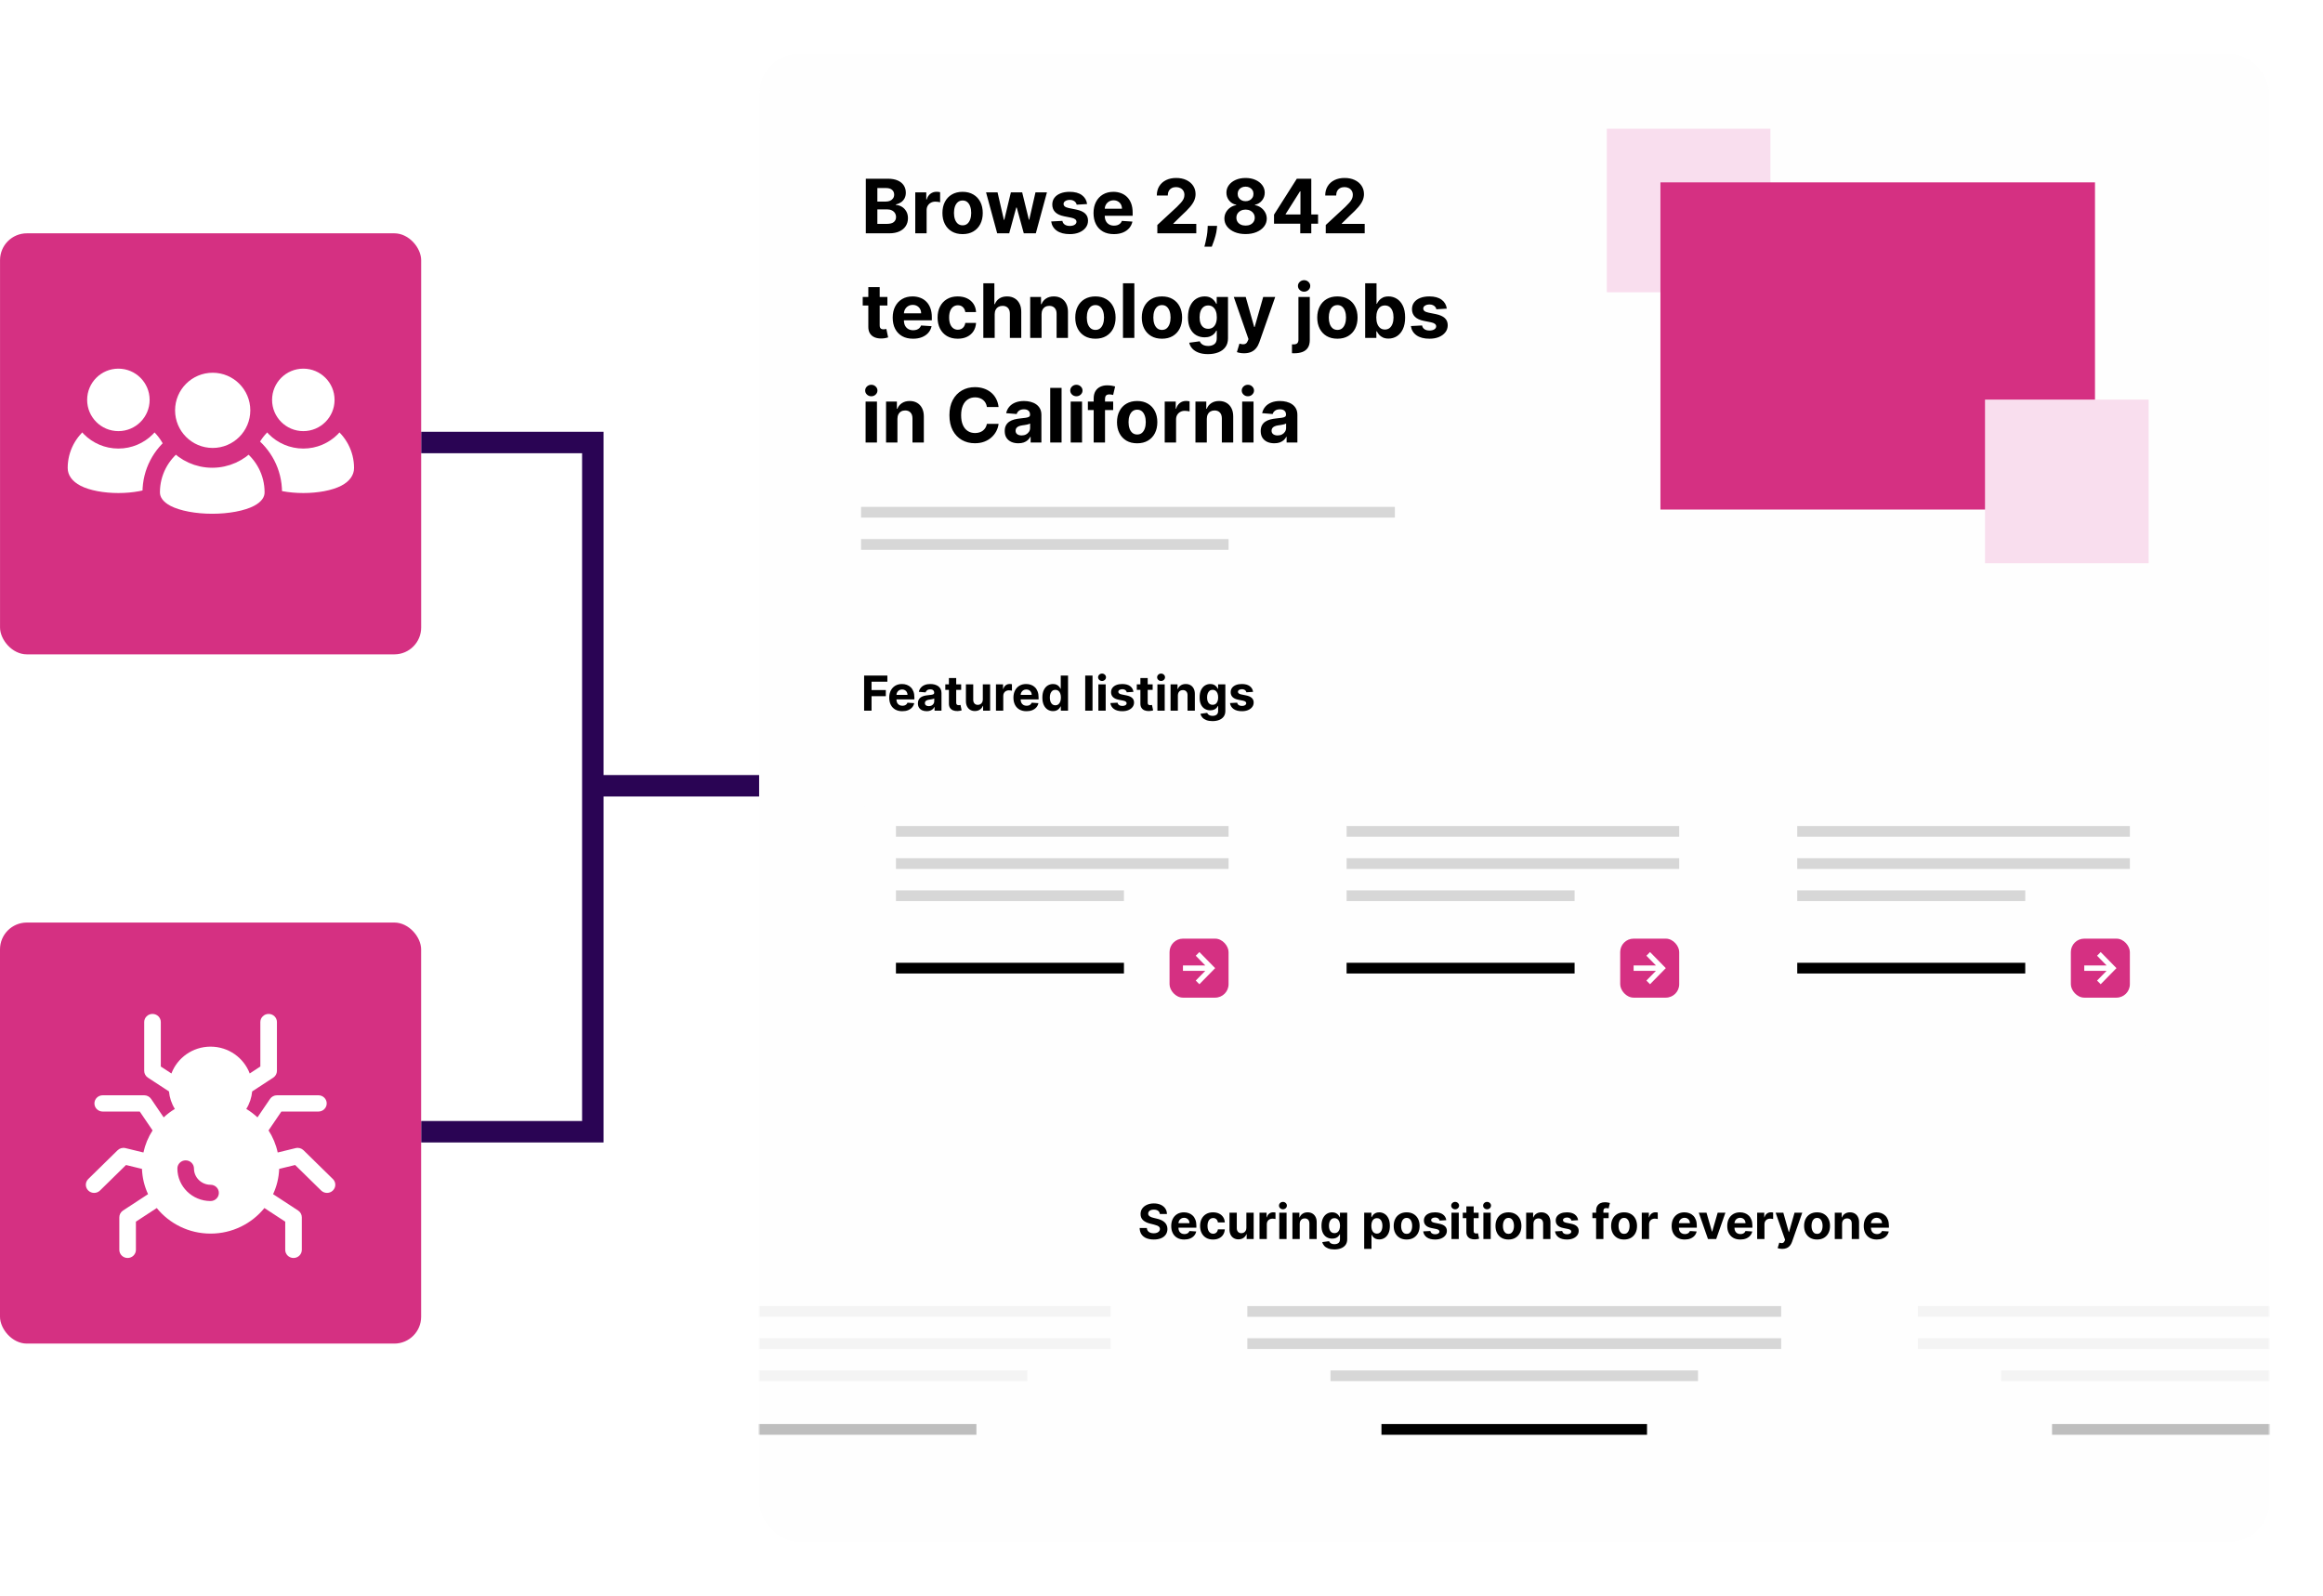
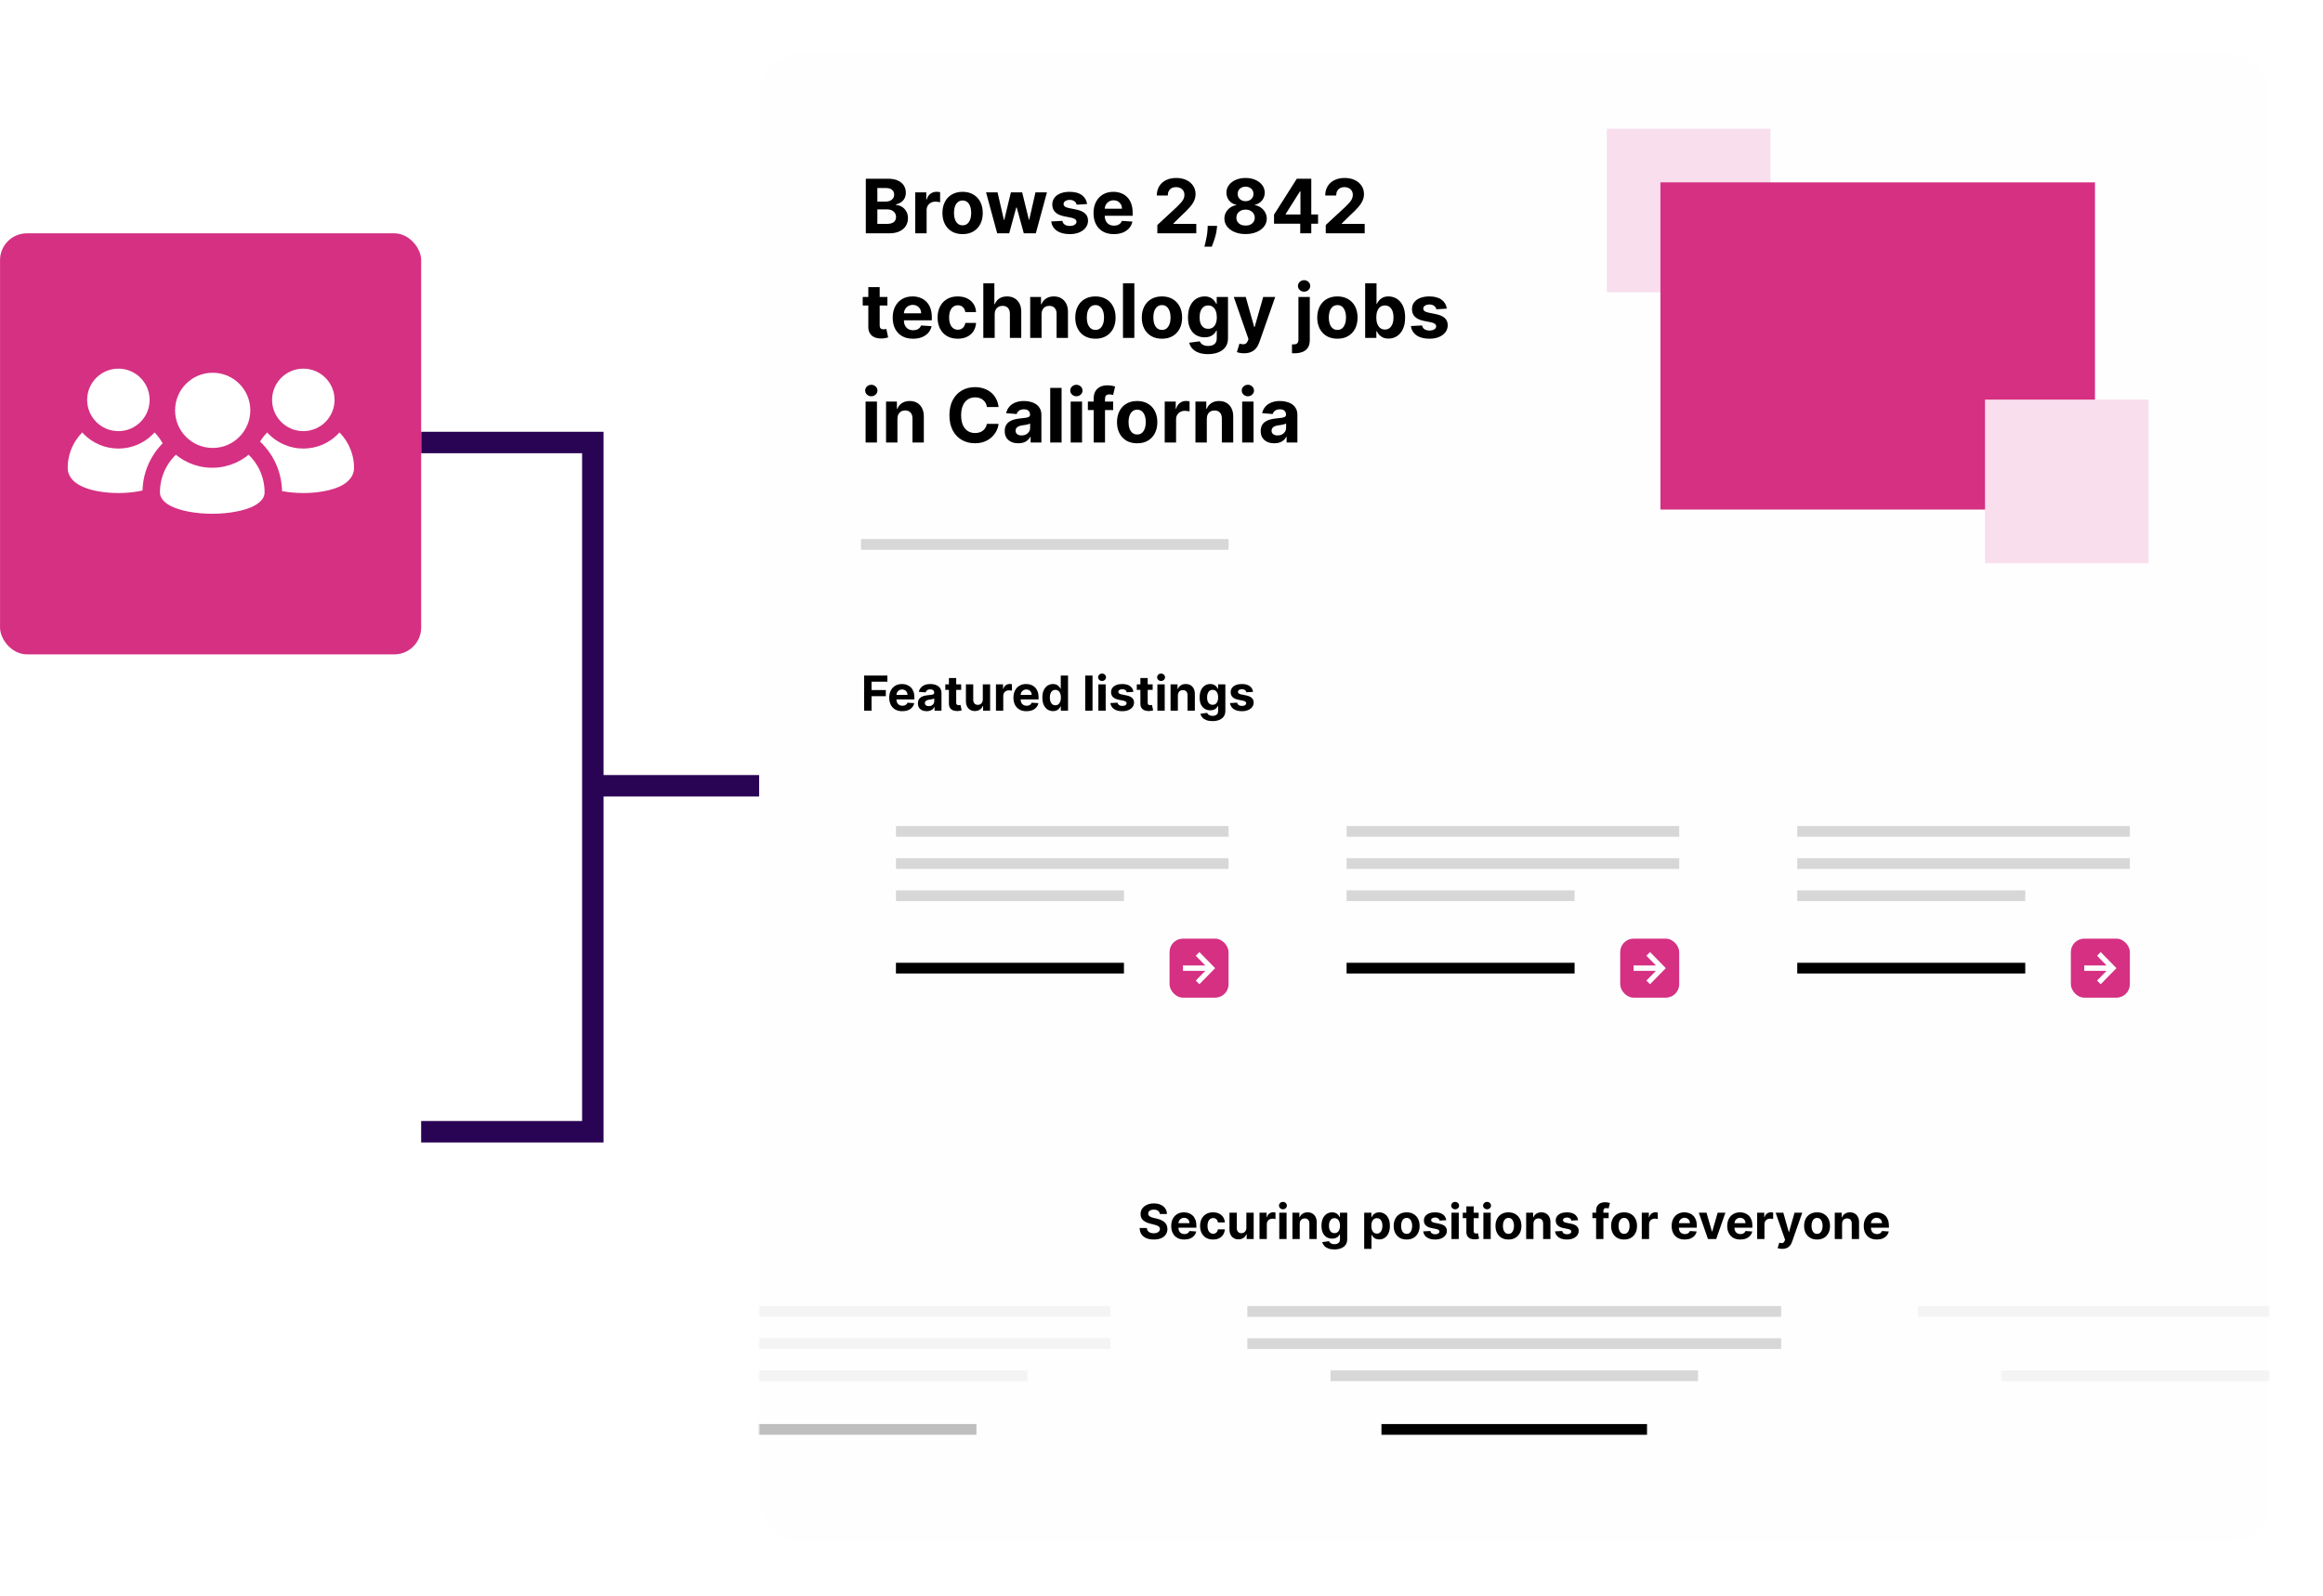
<svg xmlns="http://www.w3.org/2000/svg" width="866" height="595" viewBox="0 0 866 595" fill="none">
  <path d="M157 422L221 422L221 165L157 165" stroke="#2A0454" stroke-width="8" />
  <path d="M342.008 292.999L221.008 292.999" stroke="#2A0454" stroke-width="8" />
-   <rect y="344" width="156.997" height="156.997" rx="10" fill="#D53082" />
  <rect x="0.012" y="87" width="156.997" height="156.997" rx="10" fill="#D53082" />
  <path fill-rule="evenodd" clip-rule="evenodd" d="M124.241 159.252C128.934 162.694 131.985 168.25 131.985 174.51C131.985 177.186 130.298 179.519 127.196 181.123C123.771 182.896 118.431 183.844 113.079 183.844C107.729 183.844 102.39 182.896 98.965 181.123C95.863 179.519 94.176 177.186 94.176 174.51C94.176 168.25 97.227 162.694 101.92 159.252C104.679 162.289 108.66 164.192 113.079 164.192C117.5 164.192 121.479 162.289 124.241 159.252Z" fill="white" />
  <path d="M113.077 164.007C121.304 164.007 127.973 157.337 127.973 149.11C127.973 140.882 121.304 134.213 113.077 134.213C104.849 134.213 98.18 140.882 98.18 149.11C98.18 157.337 104.849 164.007 113.077 164.007Z" fill="white" stroke="#D53082" stroke-width="6.5" />
  <path fill-rule="evenodd" clip-rule="evenodd" d="M55.3 159.252C59.993 162.694 63.044 168.25 63.044 174.51C63.044 177.186 61.357 179.519 58.255 181.123C54.829 182.896 49.49 183.844 44.137 183.844C38.788 183.844 33.449 182.896 30.024 181.123C26.921 179.519 25.234 177.186 25.234 174.51C25.234 168.25 28.285 162.694 32.978 159.252C35.737 162.289 39.719 164.192 44.137 164.192C48.559 164.192 52.538 162.289 55.3 159.252Z" fill="white" />
  <path d="M44.135 164.007C52.362 164.007 59.032 157.337 59.032 149.11C59.032 140.882 52.362 134.213 44.135 134.213C35.908 134.213 29.238 140.882 29.238 149.11C29.238 157.337 35.908 164.007 44.135 164.007Z" fill="white" stroke="#D53082" stroke-width="6.5" />
  <path fill-rule="evenodd" clip-rule="evenodd" d="M92.564 165.218C98.214 169.362 101.887 176.05 101.887 183.585C101.887 186.807 99.856 189.615 96.121 191.547C91.998 193.681 85.571 194.822 79.127 194.822C72.687 194.822 66.26 193.681 62.136 191.547C58.402 189.615 56.371 186.807 56.371 183.585C56.371 176.05 60.044 169.362 65.693 165.218C69.015 168.874 73.808 171.165 79.127 171.165C84.45 171.165 89.239 168.874 92.564 165.218Z" fill="white" stroke="#D53082" stroke-width="6.5" />
  <path d="M79.29 167.78C87.448 167.78 94.061 161.167 94.061 153.009C94.061 144.851 87.448 138.238 79.29 138.238C71.133 138.238 64.519 144.851 64.519 153.009C64.519 161.167 71.133 167.78 79.29 167.78Z" fill="white" stroke="#D53082" stroke-width="1.5" />
  <path d="M124.09 439.631L113.155 428.908C112.388 428.158 111.281 427.852 110.223 428.107L103.525 429.739C102.891 426.781 101.734 424.006 100.114 421.506L104.895 414.474H118.703C120.41 414.474 121.795 413.119 121.795 411.441C121.795 409.764 120.41 408.408 118.703 408.408H103.24C102.207 408.408 101.242 408.914 100.667 409.757L95.988 416.643C94.711 415.479 93.338 414.402 91.813 413.501C93.047 411.529 93.783 409.287 94.009 406.967L101.864 401.831C102.724 401.267 103.24 400.32 103.24 399.307V381.107C103.24 379.429 101.855 378.073 100.148 378.073C98.441 378.073 97.055 379.429 97.055 381.107V397.684L93.094 400.275C90.889 394.454 85.208 390.271 78.5 390.271C71.792 390.271 66.111 394.454 63.906 400.275L59.945 397.684V381.107C59.945 379.429 58.559 378.073 56.852 378.073C55.145 378.073 53.76 379.429 53.76 381.107V399.307C53.76 400.32 54.276 401.267 55.136 401.831L62.991 406.967C63.217 409.29 63.953 411.529 65.187 413.501C63.662 414.402 62.289 415.479 61.012 416.643L56.333 409.757C55.758 408.914 54.793 408.408 53.76 408.408H38.294C36.587 408.408 35.202 409.764 35.202 411.441C35.202 413.119 36.587 414.474 38.294 414.474H52.102L56.883 421.506C55.263 424.006 54.106 426.781 53.472 429.739L46.774 428.107C45.719 427.852 44.609 428.158 43.842 428.908L32.907 439.631C31.698 440.817 31.698 442.734 32.907 443.92C33.51 444.512 34.302 444.809 35.093 444.809C35.885 444.809 36.677 444.512 37.28 443.92L46.978 434.407L52.925 435.857C53.055 439.212 53.849 442.394 55.201 445.288C55.179 445.3 55.154 445.3 55.136 445.315L45.858 451.382C44.999 451.946 44.482 452.893 44.482 453.906V466.04C44.482 467.717 45.868 469.073 47.575 469.073C49.282 469.073 50.667 467.717 50.667 466.04V455.529L58.433 450.451C63.13 456.245 70.373 459.982 78.5 459.982C86.627 459.982 93.87 456.248 98.567 450.451L106.333 455.529V466.04C106.333 467.717 107.718 469.073 109.425 469.073C111.132 469.073 112.518 467.717 112.518 466.04V453.906C112.518 452.893 112.001 451.946 111.142 451.382L101.864 445.315C101.842 445.303 101.818 445.3 101.799 445.288C103.151 442.394 103.948 439.209 104.075 435.854L110.022 434.404L119.72 443.917C120.323 444.508 121.115 444.806 121.907 444.806C122.698 444.806 123.49 444.508 124.093 443.917C125.302 442.731 125.302 440.814 124.093 439.628L124.09 439.631ZM66.127 435.708C66.127 434.031 67.512 432.675 69.219 432.675C70.926 432.675 72.312 434.031 72.312 435.708C72.312 439.054 75.086 441.775 78.497 441.775C80.204 441.775 81.589 443.131 81.589 444.809C81.589 446.486 80.204 447.842 78.497 447.842C71.675 447.842 66.127 442.4 66.127 435.708Z" fill="white" />
  <g filter="url(#filter0_d_527_1167)">
    <rect x="283" y="16" width="563" height="555" rx="15" fill="#FEFEFE" />
  </g>
  <mask id="mask0_527_1167" style="mask-type:alpha" maskUnits="userSpaceOnUse" x="283" y="16" width="563" height="555">
    <rect x="283" y="16" width="563" height="555" rx="15" fill="#FEFEFE" />
  </mask>
  <g mask="url(#mask0_527_1167)">
    <g filter="url(#filter1_d_527_1167)">
      <rect x="283" y="16" width="563" height="555" rx="15" fill="#FEFEFE" />
    </g>
    <path d="M322.77 87V66.636H330.923C332.421 66.636 333.671 66.858 334.672 67.303C335.673 67.747 336.425 68.363 336.929 69.152C337.433 69.934 337.685 70.836 337.685 71.856C337.685 72.652 337.526 73.351 337.207 73.954C336.889 74.551 336.452 75.042 335.895 75.426C335.345 75.804 334.715 76.072 334.006 76.231V76.43C334.781 76.463 335.507 76.682 336.183 77.087C336.866 77.491 337.42 78.058 337.844 78.787C338.268 79.51 338.48 80.371 338.48 81.372C338.48 82.453 338.212 83.417 337.675 84.266C337.144 85.108 336.359 85.774 335.318 86.264C334.277 86.755 332.995 87 331.47 87H322.77ZM327.075 83.48H330.585C331.785 83.48 332.66 83.251 333.21 82.794C333.76 82.33 334.036 81.713 334.036 80.945C334.036 80.381 333.9 79.884 333.628 79.453C333.356 79.022 332.968 78.684 332.464 78.439C331.967 78.194 331.374 78.071 330.685 78.071H327.075V83.48ZM327.075 75.158H330.267C330.857 75.158 331.381 75.055 331.838 74.849C332.302 74.637 332.667 74.339 332.932 73.954C333.204 73.57 333.339 73.109 333.339 72.572C333.339 71.837 333.078 71.243 332.554 70.793C332.037 70.342 331.301 70.117 330.347 70.117H327.075V75.158ZM341.202 87V71.727H345.309V74.392H345.468C345.746 73.444 346.213 72.728 346.87 72.244C347.526 71.754 348.282 71.508 349.137 71.508C349.349 71.508 349.578 71.522 349.823 71.548C350.068 71.575 350.283 71.611 350.469 71.658V75.416C350.27 75.356 349.995 75.303 349.644 75.257C349.292 75.211 348.971 75.188 348.679 75.188C348.056 75.188 347.499 75.323 347.009 75.595C346.525 75.86 346.141 76.231 345.855 76.709C345.577 77.186 345.438 77.736 345.438 78.359V87H341.202ZM358.849 87.298C357.304 87.298 355.969 86.97 354.842 86.314C353.721 85.651 352.856 84.73 352.246 83.55C351.637 82.363 351.332 80.988 351.332 79.423C351.332 77.846 351.637 76.467 352.246 75.287C352.856 74.1 353.721 73.179 354.842 72.523C355.969 71.86 357.304 71.528 358.849 71.528C360.393 71.528 361.726 71.86 362.846 72.523C363.973 73.179 364.841 74.1 365.451 75.287C366.061 76.467 366.366 77.846 366.366 79.423C366.366 80.988 366.061 82.363 365.451 83.55C364.841 84.73 363.973 85.651 362.846 86.314C361.726 86.97 360.393 87.298 358.849 87.298ZM358.869 84.017C359.571 84.017 360.158 83.818 360.629 83.421C361.099 83.016 361.454 82.466 361.692 81.77C361.938 81.074 362.06 80.282 362.06 79.394C362.06 78.505 361.938 77.713 361.692 77.017C361.454 76.321 361.099 75.771 360.629 75.367C360.158 74.962 359.571 74.76 358.869 74.76C358.159 74.76 357.563 74.962 357.079 75.367C356.602 75.771 356.24 76.321 355.995 77.017C355.756 77.713 355.637 78.505 355.637 79.394C355.637 80.282 355.756 81.074 355.995 81.77C356.24 82.466 356.602 83.016 357.079 83.421C357.563 83.818 358.159 84.017 358.869 84.017ZM371.75 87L367.594 71.727H371.879L374.246 81.989H374.385L376.851 71.727H381.057L383.562 81.929H383.692L386.018 71.727H390.294L386.148 87H381.663L379.038 77.395H378.849L376.224 87H371.75ZM405.261 76.082L401.383 76.321C401.317 75.99 401.174 75.691 400.956 75.426C400.737 75.154 400.449 74.939 400.091 74.78C399.739 74.614 399.318 74.531 398.828 74.531C398.172 74.531 397.618 74.671 397.167 74.949C396.717 75.221 396.491 75.585 396.491 76.043C396.491 76.407 396.637 76.715 396.929 76.967C397.22 77.219 397.721 77.421 398.43 77.574L401.194 78.131C402.679 78.436 403.786 78.926 404.515 79.602C405.244 80.278 405.609 81.167 405.609 82.267C405.609 83.268 405.314 84.146 404.724 84.902C404.141 85.658 403.339 86.248 402.318 86.672C401.304 87.09 400.134 87.298 398.808 87.298C396.786 87.298 395.175 86.877 393.975 86.035C392.782 85.187 392.083 84.034 391.877 82.575L396.044 82.356C396.17 82.973 396.475 83.444 396.958 83.769C397.442 84.087 398.062 84.246 398.818 84.246C399.56 84.246 400.157 84.103 400.608 83.818C401.065 83.526 401.297 83.152 401.304 82.695C401.297 82.31 401.135 81.995 400.816 81.75C400.498 81.498 400.008 81.306 399.345 81.173L396.7 80.646C395.208 80.348 394.098 79.831 393.369 79.095C392.646 78.359 392.285 77.421 392.285 76.281C392.285 75.3 392.55 74.455 393.081 73.746C393.618 73.037 394.37 72.49 395.338 72.105C396.312 71.721 397.452 71.528 398.758 71.528C400.687 71.528 402.205 71.936 403.312 72.751C404.426 73.567 405.075 74.677 405.261 76.082ZM415.237 87.298C413.665 87.298 412.313 86.98 411.18 86.344C410.053 85.701 409.184 84.793 408.575 83.619C407.965 82.439 407.66 81.044 407.66 79.433C407.66 77.862 407.965 76.483 408.575 75.297C409.184 74.11 410.043 73.186 411.15 72.523C412.263 71.86 413.569 71.528 415.067 71.528C416.075 71.528 417.013 71.691 417.881 72.016C418.756 72.334 419.519 72.814 420.168 73.457C420.825 74.1 421.335 74.909 421.7 75.883C422.064 76.851 422.246 77.985 422.246 79.284V80.447H409.35V77.822H418.259C418.259 77.213 418.127 76.672 417.862 76.202C417.596 75.731 417.228 75.363 416.758 75.098C416.294 74.826 415.754 74.69 415.137 74.69C414.494 74.69 413.924 74.84 413.427 75.138C412.936 75.43 412.552 75.824 412.273 76.321C411.995 76.812 411.853 77.358 411.846 77.962V80.457C411.846 81.213 411.985 81.866 412.263 82.416C412.549 82.966 412.95 83.391 413.467 83.689C413.984 83.987 414.597 84.136 415.306 84.136C415.777 84.136 416.208 84.07 416.599 83.938C416.99 83.805 417.325 83.606 417.603 83.341C417.881 83.076 418.094 82.751 418.239 82.367L422.157 82.625C421.958 83.566 421.55 84.388 420.934 85.091C420.324 85.787 419.535 86.331 418.567 86.722C417.606 87.106 416.496 87.298 415.237 87.298ZM431.451 87V83.898L438.7 77.186C439.316 76.59 439.833 76.053 440.251 75.575C440.675 75.098 440.997 74.631 441.216 74.173C441.434 73.709 441.544 73.209 441.544 72.672C441.544 72.075 441.408 71.562 441.136 71.131C440.864 70.693 440.493 70.358 440.022 70.126C439.552 69.888 439.018 69.769 438.422 69.769C437.798 69.769 437.255 69.894 436.791 70.146C436.327 70.398 435.969 70.76 435.717 71.23C435.465 71.701 435.339 72.261 435.339 72.91H431.252C431.252 71.578 431.554 70.421 432.157 69.44C432.761 68.459 433.606 67.7 434.693 67.163C435.78 66.626 437.033 66.358 438.451 66.358C439.91 66.358 441.179 66.617 442.26 67.133C443.347 67.644 444.192 68.353 444.795 69.261C445.398 70.169 445.7 71.21 445.7 72.383C445.7 73.153 445.547 73.912 445.243 74.66C444.944 75.41 444.411 76.242 443.642 77.156C442.873 78.064 441.789 79.155 440.39 80.428L437.417 83.341V83.48H445.968V87H431.451ZM453.732 84.216L453.622 85.31C453.536 86.185 453.37 87.056 453.125 87.925C452.886 88.8 452.634 89.592 452.369 90.301C452.111 91.01 451.902 91.567 451.743 91.972H448.999C449.098 91.581 449.234 91.034 449.406 90.331C449.579 89.635 449.741 88.853 449.893 87.984C450.046 87.116 450.142 86.231 450.182 85.329L450.232 84.216H453.732ZM464.341 87.278C462.81 87.278 461.447 87.03 460.254 86.533C459.068 86.029 458.136 85.343 457.46 84.474C456.784 83.606 456.446 82.622 456.446 81.521C456.446 80.673 456.638 79.894 457.023 79.185C457.414 78.469 457.944 77.876 458.614 77.405C459.283 76.928 460.032 76.623 460.861 76.49V76.351C459.774 76.132 458.892 75.605 458.216 74.77C457.54 73.928 457.202 72.95 457.202 71.837C457.202 70.783 457.51 69.845 458.126 69.023C458.743 68.194 459.588 67.544 460.662 67.074C461.742 66.597 462.969 66.358 464.341 66.358C465.713 66.358 466.936 66.597 468.01 67.074C469.09 67.551 469.939 68.204 470.555 69.033C471.172 69.855 471.483 70.789 471.49 71.837C471.483 72.957 471.139 73.935 470.456 74.77C469.773 75.605 468.898 76.132 467.831 76.351V76.49C468.646 76.623 469.385 76.928 470.048 77.405C470.718 77.876 471.248 78.469 471.639 79.185C472.037 79.894 472.239 80.673 472.246 81.521C472.239 82.622 471.898 83.606 471.222 84.474C470.545 85.343 469.611 86.029 468.418 86.533C467.231 87.03 465.872 87.278 464.341 87.278ZM464.341 84.117C465.024 84.117 465.62 83.994 466.131 83.749C466.641 83.497 467.039 83.152 467.324 82.715C467.616 82.27 467.761 81.76 467.761 81.183C467.761 80.593 467.612 80.073 467.314 79.622C467.016 79.165 466.611 78.807 466.101 78.548C465.59 78.283 465.004 78.151 464.341 78.151C463.685 78.151 463.098 78.283 462.581 78.548C462.064 78.807 461.656 79.165 461.358 79.622C461.066 80.073 460.92 80.593 460.92 81.183C460.92 81.76 461.063 82.27 461.348 82.715C461.633 83.152 462.034 83.497 462.551 83.749C463.068 83.994 463.665 84.117 464.341 84.117ZM464.341 75.019C464.911 75.019 465.418 74.903 465.862 74.671C466.306 74.438 466.654 74.117 466.906 73.706C467.158 73.295 467.284 72.821 467.284 72.284C467.284 71.754 467.158 71.29 466.906 70.892C466.654 70.488 466.31 70.173 465.872 69.947C465.435 69.715 464.924 69.599 464.341 69.599C463.764 69.599 463.254 69.715 462.81 69.947C462.366 70.173 462.018 70.488 461.766 70.892C461.52 71.29 461.398 71.754 461.398 72.284C461.398 72.821 461.524 73.295 461.776 73.706C462.027 74.117 462.375 74.438 462.82 74.671C463.264 74.903 463.771 75.019 464.341 75.019ZM474.948 83.421V80.03L483.449 66.636H486.373V71.329H484.642L479.283 79.811V79.97H491.364V83.421H474.948ZM484.722 87V82.386L484.801 80.885V66.636H488.838V87H484.722ZM494.233 87V83.898L501.481 77.186C502.098 76.59 502.615 76.053 503.032 75.575C503.457 75.098 503.778 74.631 503.997 74.173C504.216 73.709 504.325 73.209 504.325 72.672C504.325 72.075 504.189 71.562 503.917 71.131C503.645 70.693 503.274 70.358 502.804 70.126C502.333 69.888 501.799 69.769 501.203 69.769C500.58 69.769 500.036 69.894 499.572 70.146C499.108 70.398 498.75 70.76 498.498 71.23C498.246 71.701 498.12 72.261 498.12 72.91H494.034C494.034 71.578 494.335 70.421 494.939 69.44C495.542 68.459 496.387 67.7 497.474 67.163C498.561 66.626 499.814 66.358 501.233 66.358C502.691 66.358 503.96 66.617 505.041 67.133C506.128 67.644 506.973 68.353 507.576 69.261C508.18 70.169 508.481 71.21 508.481 72.383C508.481 73.153 508.329 73.912 508.024 74.66C507.725 75.41 507.192 76.242 506.423 77.156C505.654 78.064 504.57 79.155 503.172 80.428L500.199 83.341V83.48H508.75V87H494.233ZM330.814 110.727V113.909H321.616V110.727H330.814ZM323.705 107.068H327.94V121.307C327.94 121.698 328 122.003 328.119 122.222C328.239 122.434 328.404 122.583 328.616 122.669C328.835 122.755 329.087 122.798 329.372 122.798C329.571 122.798 329.77 122.782 329.969 122.749C330.168 122.709 330.32 122.679 330.426 122.659L331.092 125.811C330.88 125.877 330.582 125.954 330.197 126.04C329.813 126.133 329.346 126.189 328.795 126.209C327.775 126.249 326.88 126.113 326.111 125.801C325.348 125.49 324.755 125.006 324.331 124.349C323.907 123.693 323.698 122.865 323.705 121.864V107.068ZM340.369 126.298C338.798 126.298 337.446 125.98 336.312 125.344C335.186 124.701 334.317 123.793 333.707 122.619C333.098 121.439 332.793 120.044 332.793 118.433C332.793 116.862 333.098 115.483 333.707 114.297C334.317 113.11 335.176 112.186 336.283 111.523C337.396 110.86 338.702 110.528 340.2 110.528C341.208 110.528 342.146 110.691 343.014 111.016C343.889 111.334 344.652 111.814 345.301 112.457C345.957 113.1 346.468 113.909 346.832 114.884C347.197 115.851 347.379 116.985 347.379 118.284V119.447H334.483V116.822H343.392C343.392 116.213 343.259 115.672 342.994 115.202C342.729 114.731 342.361 114.363 341.891 114.098C341.427 113.826 340.886 113.69 340.27 113.69C339.627 113.69 339.057 113.839 338.56 114.138C338.069 114.429 337.685 114.824 337.406 115.321C337.128 115.812 336.985 116.358 336.979 116.962V119.457C336.979 120.213 337.118 120.866 337.396 121.416C337.681 121.966 338.082 122.391 338.599 122.689C339.116 122.987 339.73 123.136 340.439 123.136C340.91 123.136 341.34 123.07 341.732 122.938C342.123 122.805 342.457 122.606 342.736 122.341C343.014 122.076 343.226 121.751 343.372 121.366L347.29 121.625C347.091 122.566 346.683 123.388 346.067 124.091C345.457 124.787 344.668 125.33 343.7 125.722C342.739 126.106 341.629 126.298 340.369 126.298ZM357.044 126.298C355.48 126.298 354.134 125.967 353.007 125.304C351.887 124.634 351.025 123.706 350.422 122.52C349.825 121.333 349.527 119.968 349.527 118.423C349.527 116.859 349.829 115.487 350.432 114.307C351.042 113.12 351.907 112.196 353.027 111.533C354.147 110.863 355.48 110.528 357.024 110.528C358.357 110.528 359.523 110.77 360.524 111.254C361.525 111.738 362.317 112.418 362.901 113.293C363.484 114.168 363.805 115.195 363.865 116.375H359.868C359.755 115.613 359.457 115 358.973 114.536C358.496 114.065 357.869 113.83 357.094 113.83C356.438 113.83 355.864 114.009 355.374 114.366C354.89 114.718 354.512 115.232 354.24 115.908C353.968 116.584 353.832 117.402 353.832 118.364C353.832 119.338 353.965 120.167 354.23 120.849C354.502 121.532 354.883 122.053 355.374 122.411C355.864 122.768 356.438 122.947 357.094 122.947C357.578 122.947 358.012 122.848 358.396 122.649C358.787 122.45 359.109 122.162 359.361 121.784C359.619 121.4 359.788 120.939 359.868 120.402H363.865C363.799 121.569 363.481 122.596 362.911 123.484C362.347 124.366 361.568 125.055 360.574 125.553C359.58 126.05 358.403 126.298 357.044 126.298ZM370.813 117.17V126H366.577V105.636H370.694V113.422H370.873C371.217 112.52 371.774 111.814 372.543 111.304C373.312 110.787 374.276 110.528 375.436 110.528C376.497 110.528 377.422 110.76 378.211 111.224C379.006 111.682 379.623 112.341 380.06 113.203C380.504 114.058 380.723 115.082 380.716 116.276V126H376.48V117.031C376.487 116.09 376.248 115.357 375.765 114.834C375.287 114.31 374.618 114.048 373.756 114.048C373.179 114.048 372.669 114.171 372.225 114.416C371.787 114.661 371.443 115.019 371.191 115.49C370.945 115.954 370.819 116.514 370.813 117.17ZM388.286 117.17V126H384.05V110.727H388.087V113.422H388.266C388.604 112.534 389.17 111.831 389.966 111.314C390.761 110.79 391.726 110.528 392.859 110.528C393.92 110.528 394.845 110.76 395.634 111.224C396.422 111.688 397.036 112.351 397.473 113.213C397.911 114.068 398.129 115.089 398.129 116.276V126H393.893V117.031C393.9 116.097 393.661 115.367 393.178 114.844C392.694 114.313 392.027 114.048 391.179 114.048C390.609 114.048 390.105 114.171 389.668 114.416C389.237 114.661 388.899 115.019 388.653 115.49C388.415 115.954 388.292 116.514 388.286 117.17ZM408.368 126.298C406.824 126.298 405.488 125.97 404.361 125.314C403.241 124.651 402.376 123.73 401.766 122.55C401.156 121.363 400.851 119.988 400.851 118.423C400.851 116.846 401.156 115.467 401.766 114.287C402.376 113.1 403.241 112.179 404.361 111.523C405.488 110.86 406.824 110.528 408.368 110.528C409.913 110.528 411.245 110.86 412.365 111.523C413.492 112.179 414.361 113.1 414.971 114.287C415.58 115.467 415.885 116.846 415.885 118.423C415.885 119.988 415.58 121.363 414.971 122.55C414.361 123.73 413.492 124.651 412.365 125.314C411.245 125.97 409.913 126.298 408.368 126.298ZM408.388 123.017C409.091 123.017 409.677 122.818 410.148 122.42C410.619 122.016 410.973 121.466 411.212 120.77C411.457 120.074 411.58 119.282 411.58 118.393C411.58 117.505 411.457 116.713 411.212 116.017C410.973 115.321 410.619 114.771 410.148 114.366C409.677 113.962 409.091 113.76 408.388 113.76C407.679 113.76 407.082 113.962 406.598 114.366C406.121 114.771 405.76 115.321 405.515 116.017C405.276 116.713 405.157 117.505 405.157 118.393C405.157 119.282 405.276 120.074 405.515 120.77C405.76 121.466 406.121 122.016 406.598 122.42C407.082 122.818 407.679 123.017 408.388 123.017ZM422.875 105.636V126H418.64V105.636H422.875ZM433.169 126.298C431.625 126.298 430.289 125.97 429.162 125.314C428.042 124.651 427.177 123.73 426.567 122.55C425.957 121.363 425.652 119.988 425.652 118.423C425.652 116.846 425.957 115.467 426.567 114.287C427.177 113.1 428.042 112.179 429.162 111.523C430.289 110.86 431.625 110.528 433.169 110.528C434.714 110.528 436.046 110.86 437.166 111.523C438.293 112.179 439.161 113.1 439.771 114.287C440.381 115.467 440.686 116.846 440.686 118.423C440.686 119.988 440.381 121.363 439.771 122.55C439.161 123.73 438.293 124.651 437.166 125.314C436.046 125.97 434.714 126.298 433.169 126.298ZM433.189 123.017C433.892 123.017 434.478 122.818 434.949 122.42C435.42 122.016 435.774 121.466 436.013 120.77C436.258 120.074 436.381 119.282 436.381 118.393C436.381 117.505 436.258 116.713 436.013 116.017C435.774 115.321 435.42 114.771 434.949 114.366C434.478 113.962 433.892 113.76 433.189 113.76C432.48 113.76 431.883 113.962 431.399 114.366C430.922 114.771 430.561 115.321 430.315 116.017C430.077 116.713 429.957 117.505 429.957 118.393C429.957 119.282 430.077 120.074 430.315 120.77C430.561 121.466 430.922 122.016 431.399 122.42C431.883 122.818 432.48 123.017 433.189 123.017ZM450.321 132.045C448.949 132.045 447.772 131.857 446.791 131.479C445.817 131.107 445.041 130.6 444.464 129.957C443.888 129.314 443.513 128.592 443.341 127.79L447.259 127.263C447.378 127.568 447.567 127.853 447.825 128.118C448.084 128.383 448.425 128.595 448.849 128.754C449.28 128.92 449.804 129.003 450.42 129.003C451.342 129.003 452.101 128.777 452.697 128.327C453.301 127.883 453.602 127.137 453.602 126.089V123.295H453.423C453.238 123.72 452.959 124.121 452.588 124.499C452.217 124.876 451.74 125.185 451.156 125.423C450.573 125.662 449.877 125.781 449.068 125.781C447.921 125.781 446.877 125.516 445.936 124.986C445.001 124.449 444.256 123.63 443.699 122.53C443.149 121.423 442.874 120.024 442.874 118.334C442.874 116.604 443.155 115.159 443.719 113.999C444.282 112.839 445.031 111.97 445.966 111.393C446.907 110.817 447.938 110.528 449.058 110.528C449.913 110.528 450.629 110.674 451.206 110.966C451.783 111.251 452.247 111.609 452.598 112.04C452.956 112.464 453.231 112.882 453.423 113.293H453.582V110.727H457.788V126.149C457.788 127.448 457.47 128.536 456.834 129.411C456.197 130.286 455.316 130.942 454.189 131.379C453.069 131.823 451.779 132.045 450.321 132.045ZM450.411 122.599C451.093 122.599 451.67 122.43 452.141 122.092C452.618 121.748 452.982 121.257 453.234 120.621C453.493 119.978 453.622 119.209 453.622 118.314C453.622 117.419 453.496 116.643 453.244 115.987C452.992 115.324 452.628 114.811 452.151 114.446C451.673 114.081 451.093 113.899 450.411 113.899C449.714 113.899 449.128 114.088 448.651 114.466C448.173 114.837 447.812 115.354 447.567 116.017C447.321 116.68 447.199 117.446 447.199 118.314C447.199 119.196 447.321 119.958 447.567 120.601C447.819 121.237 448.18 121.731 448.651 122.082C449.128 122.427 449.714 122.599 450.411 122.599ZM463.774 131.727C463.237 131.727 462.733 131.684 462.263 131.598C461.799 131.518 461.414 131.416 461.109 131.29L462.064 128.128C462.561 128.28 463.009 128.363 463.406 128.376C463.811 128.39 464.159 128.297 464.45 128.098C464.749 127.899 464.991 127.561 465.176 127.084L465.425 126.438L459.946 110.727H464.401L467.562 121.943H467.722L470.913 110.727H475.398L469.462 127.651C469.177 128.473 468.789 129.188 468.298 129.798C467.814 130.415 467.201 130.889 466.459 131.22C465.716 131.558 464.821 131.727 463.774 131.727ZM484.046 110.727H488.282V126.756C488.282 127.936 488.05 128.89 487.586 129.619C487.122 130.348 486.455 130.882 485.587 131.22C484.725 131.558 483.694 131.727 482.495 131.727C482.349 131.727 482.21 131.724 482.077 131.717C481.938 131.717 481.792 131.714 481.64 131.707V128.396C481.752 128.403 481.852 128.406 481.938 128.406C482.017 128.413 482.104 128.416 482.196 128.416C482.879 128.416 483.356 128.27 483.628 127.979C483.907 127.694 484.046 127.263 484.046 126.686V110.727ZM486.154 108.759C485.531 108.759 484.994 108.55 484.543 108.132C484.092 107.708 483.867 107.201 483.867 106.611C483.867 106.027 484.092 105.527 484.543 105.109C484.994 104.685 485.531 104.473 486.154 104.473C486.79 104.473 487.33 104.685 487.775 105.109C488.225 105.527 488.451 106.027 488.451 106.611C488.451 107.201 488.225 107.708 487.775 108.132C487.33 108.55 486.79 108.759 486.154 108.759ZM498.575 126.298C497.031 126.298 495.695 125.97 494.568 125.314C493.448 124.651 492.583 123.73 491.973 122.55C491.363 121.363 491.058 119.988 491.058 118.423C491.058 116.846 491.363 115.467 491.973 114.287C492.583 113.1 493.448 112.179 494.568 111.523C495.695 110.86 497.031 110.528 498.575 110.528C500.12 110.528 501.452 110.86 502.572 111.523C503.699 112.179 504.568 113.1 505.178 114.287C505.787 115.467 506.092 116.846 506.092 118.423C506.092 119.988 505.787 121.363 505.178 122.55C504.568 123.73 503.699 124.651 502.572 125.314C501.452 125.97 500.12 126.298 498.575 126.298ZM498.595 123.017C499.298 123.017 499.884 122.818 500.355 122.42C500.826 122.016 501.18 121.466 501.419 120.77C501.664 120.074 501.787 119.282 501.787 118.393C501.787 117.505 501.664 116.713 501.419 116.017C501.18 115.321 500.826 114.771 500.355 114.366C499.884 113.962 499.298 113.76 498.595 113.76C497.886 113.76 497.289 113.962 496.805 114.366C496.328 114.771 495.967 115.321 495.722 116.017C495.483 116.713 495.364 117.505 495.364 118.393C495.364 119.282 495.483 120.074 495.722 120.77C495.967 121.466 496.328 122.016 496.805 122.42C497.289 122.818 497.886 123.017 498.595 123.017ZM508.926 126V105.636H513.162V113.293H513.291C513.477 112.882 513.745 112.464 514.097 112.04C514.455 111.609 514.919 111.251 515.489 110.966C516.065 110.674 516.781 110.528 517.636 110.528C518.75 110.528 519.777 110.82 520.719 111.403C521.66 111.98 522.412 112.852 522.976 114.018C523.539 115.179 523.821 116.634 523.821 118.384C523.821 120.087 523.546 121.526 522.996 122.699C522.452 123.866 521.71 124.75 520.768 125.354C519.834 125.95 518.786 126.249 517.626 126.249C516.804 126.249 516.105 126.113 515.528 125.841C514.958 125.569 514.491 125.228 514.126 124.817C513.762 124.399 513.483 123.978 513.291 123.554H513.102V126H508.926ZM513.072 118.364C513.072 119.272 513.198 120.064 513.45 120.74C513.702 121.416 514.067 121.943 514.544 122.321C515.021 122.692 515.601 122.878 516.284 122.878C516.973 122.878 517.557 122.689 518.034 122.311C518.511 121.927 518.873 121.396 519.118 120.72C519.37 120.037 519.496 119.252 519.496 118.364C519.496 117.482 519.373 116.706 519.128 116.037C518.883 115.367 518.521 114.844 518.044 114.466C517.567 114.088 516.98 113.899 516.284 113.899C515.595 113.899 515.011 114.081 514.534 114.446C514.063 114.811 513.702 115.328 513.45 115.997C513.198 116.667 513.072 117.455 513.072 118.364ZM539.355 115.082L535.477 115.321C535.411 114.99 535.268 114.691 535.049 114.426C534.831 114.154 534.542 113.939 534.184 113.78C533.833 113.614 533.412 113.531 532.922 113.531C532.265 113.531 531.712 113.67 531.261 113.949C530.81 114.221 530.585 114.585 530.585 115.043C530.585 115.407 530.731 115.715 531.022 115.967C531.314 116.219 531.815 116.421 532.524 116.574L535.288 117.131C536.773 117.436 537.88 117.926 538.609 118.602C539.338 119.278 539.703 120.167 539.703 121.267C539.703 122.268 539.408 123.146 538.818 123.902C538.234 124.658 537.432 125.248 536.412 125.672C535.397 126.089 534.227 126.298 532.902 126.298C530.88 126.298 529.269 125.877 528.069 125.036C526.876 124.187 526.177 123.034 525.971 121.575L530.137 121.357C530.263 121.973 530.568 122.444 531.052 122.768C531.536 123.087 532.156 123.246 532.912 123.246C533.654 123.246 534.251 123.103 534.701 122.818C535.159 122.527 535.391 122.152 535.397 121.695C535.391 121.31 535.228 120.995 534.91 120.75C534.592 120.498 534.101 120.306 533.439 120.173L530.794 119.646C529.302 119.348 528.192 118.831 527.463 118.095C526.74 117.359 526.379 116.421 526.379 115.281C526.379 114.3 526.644 113.455 527.174 112.746C527.711 112.036 528.464 111.49 529.431 111.105C530.406 110.721 531.546 110.528 532.852 110.528C534.781 110.528 536.299 110.936 537.406 111.751C538.52 112.567 539.169 113.677 539.355 115.082ZM322.69 165V149.727H326.926V165H322.69ZM324.818 147.759C324.188 147.759 323.648 147.55 323.197 147.132C322.753 146.708 322.531 146.201 322.531 145.611C322.531 145.027 322.753 144.527 323.197 144.109C323.648 143.685 324.188 143.473 324.818 143.473C325.448 143.473 325.985 143.685 326.429 144.109C326.88 144.527 327.105 145.027 327.105 145.611C327.105 146.201 326.88 146.708 326.429 147.132C325.985 147.55 325.448 147.759 324.818 147.759ZM334.555 156.17V165H330.319V149.727H334.356V152.422H334.535C334.873 151.534 335.44 150.831 336.235 150.314C337.031 149.79 337.995 149.528 339.129 149.528C340.19 149.528 341.114 149.76 341.903 150.224C342.692 150.688 343.305 151.351 343.743 152.213C344.18 153.068 344.399 154.089 344.399 155.276V165H340.163V156.031C340.17 155.097 339.931 154.367 339.447 153.844C338.963 153.313 338.297 153.048 337.449 153.048C336.878 153.048 336.375 153.171 335.937 153.416C335.506 153.661 335.168 154.019 334.923 154.49C334.684 154.954 334.562 155.514 334.555 156.17ZM372.265 151.766H367.909C367.83 151.202 367.667 150.702 367.422 150.264C367.177 149.82 366.862 149.442 366.478 149.131C366.093 148.819 365.649 148.58 365.145 148.415C364.648 148.249 364.108 148.166 363.525 148.166C362.471 148.166 361.552 148.428 360.77 148.952C359.988 149.469 359.382 150.224 358.951 151.219C358.52 152.206 358.304 153.406 358.304 154.818C358.304 156.27 358.52 157.49 358.951 158.477C359.388 159.465 359.998 160.211 360.78 160.714C361.562 161.218 362.467 161.47 363.495 161.47C364.071 161.47 364.605 161.394 365.096 161.241C365.593 161.089 366.033 160.867 366.418 160.575C366.802 160.277 367.121 159.916 367.373 159.491C367.631 159.067 367.81 158.583 367.909 158.04L372.265 158.06C372.152 158.994 371.87 159.896 371.419 160.764C370.975 161.626 370.375 162.398 369.62 163.081C368.871 163.757 367.976 164.294 366.935 164.692C365.901 165.083 364.731 165.278 363.425 165.278C361.609 165.278 359.985 164.867 358.553 164.045C357.128 163.223 356.001 162.034 355.172 160.476C354.35 158.918 353.939 157.032 353.939 154.818C353.939 152.598 354.357 150.708 355.192 149.151C356.027 147.593 357.161 146.406 358.593 145.591C360.025 144.769 361.635 144.358 363.425 144.358C364.605 144.358 365.699 144.524 366.706 144.855C367.721 145.187 368.619 145.67 369.401 146.307C370.183 146.937 370.819 147.709 371.31 148.624C371.807 149.538 372.125 150.586 372.265 151.766ZM379.627 165.288C378.653 165.288 377.785 165.119 377.022 164.781C376.26 164.437 375.657 163.929 375.213 163.26C374.775 162.584 374.556 161.742 374.556 160.734C374.556 159.886 374.712 159.173 375.024 158.597C375.335 158.02 375.76 157.556 376.297 157.205C376.833 156.853 377.443 156.588 378.126 156.409C378.815 156.23 379.538 156.104 380.294 156.031C381.182 155.938 381.898 155.852 382.441 155.773C382.985 155.687 383.379 155.561 383.625 155.395C383.87 155.229 383.993 154.984 383.993 154.659V154.599C383.993 153.97 383.794 153.482 383.396 153.138C383.005 152.793 382.448 152.621 381.725 152.621C380.963 152.621 380.357 152.79 379.906 153.128C379.455 153.459 379.157 153.877 379.011 154.381L375.093 154.062C375.292 153.134 375.683 152.332 376.267 151.656C376.85 150.973 377.602 150.45 378.524 150.085C379.452 149.714 380.526 149.528 381.745 149.528C382.594 149.528 383.406 149.628 384.181 149.827C384.964 150.026 385.656 150.334 386.26 150.751C386.869 151.169 387.35 151.706 387.701 152.362C388.053 153.012 388.228 153.791 388.228 154.699V165H384.211V162.882H384.092C383.847 163.359 383.519 163.78 383.108 164.145C382.697 164.503 382.203 164.785 381.626 164.99C381.049 165.189 380.383 165.288 379.627 165.288ZM380.841 162.365C381.464 162.365 382.014 162.242 382.491 161.997C382.968 161.745 383.343 161.407 383.615 160.983C383.886 160.559 384.022 160.078 384.022 159.541V157.92C383.89 158.007 383.708 158.086 383.475 158.159C383.25 158.225 382.995 158.288 382.71 158.348C382.425 158.401 382.14 158.451 381.855 158.497C381.57 158.537 381.311 158.573 381.079 158.607C380.582 158.679 380.148 158.795 379.777 158.955C379.405 159.114 379.117 159.329 378.912 159.601C378.706 159.866 378.603 160.197 378.603 160.595C378.603 161.172 378.812 161.613 379.23 161.918C379.654 162.216 380.191 162.365 380.841 162.365ZM395.75 144.636V165H391.515V144.636H395.75ZM399.143 165V149.727H403.379V165H399.143ZM401.271 147.759C400.642 147.759 400.101 147.55 399.651 147.132C399.206 146.708 398.984 146.201 398.984 145.611C398.984 145.027 399.206 144.527 399.651 144.109C400.101 143.685 400.642 143.473 401.271 143.473C401.901 143.473 402.438 143.685 402.882 144.109C403.333 144.527 403.558 145.027 403.558 145.611C403.558 146.201 403.333 146.708 402.882 147.132C402.438 147.55 401.901 147.759 401.271 147.759ZM414.985 149.727V152.909H405.559V149.727H414.985ZM407.717 165V148.624C407.717 147.517 407.932 146.598 408.363 145.869C408.801 145.14 409.397 144.593 410.153 144.229C410.909 143.864 411.767 143.682 412.728 143.682C413.378 143.682 413.971 143.732 414.508 143.831C415.052 143.93 415.456 144.02 415.721 144.099L414.966 147.281C414.8 147.228 414.594 147.179 414.349 147.132C414.11 147.086 413.865 147.062 413.613 147.062C412.99 147.062 412.556 147.208 412.311 147.5C412.065 147.785 411.943 148.186 411.943 148.703V165H407.717ZM423.927 165.298C422.382 165.298 421.047 164.97 419.92 164.314C418.799 163.651 417.934 162.73 417.325 161.55C416.715 160.363 416.41 158.988 416.41 157.423C416.41 155.846 416.715 154.467 417.325 153.287C417.934 152.1 418.799 151.179 419.92 150.523C421.047 149.86 422.382 149.528 423.927 149.528C425.471 149.528 426.804 149.86 427.924 150.523C429.051 151.179 429.919 152.1 430.529 153.287C431.139 154.467 431.444 155.846 431.444 157.423C431.444 158.988 431.139 160.363 430.529 161.55C429.919 162.73 429.051 163.651 427.924 164.314C426.804 164.97 425.471 165.298 423.927 165.298ZM423.947 162.017C424.649 162.017 425.236 161.818 425.707 161.42C426.177 161.016 426.532 160.466 426.771 159.77C427.016 159.074 427.138 158.282 427.138 157.393C427.138 156.505 427.016 155.713 426.771 155.017C426.532 154.321 426.177 153.771 425.707 153.366C425.236 152.962 424.649 152.76 423.947 152.76C423.237 152.76 422.641 152.962 422.157 153.366C421.68 153.771 421.318 154.321 421.073 155.017C420.835 155.713 420.715 156.505 420.715 157.393C420.715 158.282 420.835 159.074 421.073 159.77C421.318 160.466 421.68 161.016 422.157 161.42C422.641 161.818 423.237 162.017 423.947 162.017ZM434.198 165V149.727H438.305V152.392H438.464C438.742 151.444 439.21 150.728 439.866 150.244C440.522 149.754 441.278 149.509 442.133 149.509C442.345 149.509 442.574 149.522 442.819 149.548C443.064 149.575 443.28 149.611 443.465 149.658V153.416C443.266 153.357 442.991 153.304 442.64 153.257C442.289 153.211 441.967 153.188 441.675 153.188C441.052 153.188 440.496 153.323 440.005 153.595C439.521 153.86 439.137 154.232 438.852 154.709C438.573 155.186 438.434 155.736 438.434 156.359V165H434.198ZM449.891 156.17V165H445.655V149.727H449.692V152.422H449.871C450.209 151.534 450.776 150.831 451.571 150.314C452.367 149.79 453.331 149.528 454.465 149.528C455.525 149.528 456.45 149.76 457.239 150.224C458.028 150.688 458.641 151.351 459.078 152.213C459.516 153.068 459.735 154.089 459.735 155.276V165H455.499V156.031C455.506 155.097 455.267 154.367 454.783 153.844C454.299 153.313 453.633 153.048 452.784 153.048C452.214 153.048 451.711 153.171 451.273 153.416C450.842 153.661 450.504 154.019 450.259 154.49C450.02 154.954 449.898 155.514 449.891 156.17ZM463.073 165V149.727H467.309V165H463.073ZM465.201 147.759C464.571 147.759 464.031 147.55 463.58 147.132C463.136 146.708 462.914 146.201 462.914 145.611C462.914 145.027 463.136 144.527 463.58 144.109C464.031 143.685 464.571 143.473 465.201 143.473C465.831 143.473 466.368 143.685 466.812 144.109C467.263 144.527 467.488 145.027 467.488 145.611C467.488 146.201 467.263 146.708 466.812 147.132C466.368 147.55 465.831 147.759 465.201 147.759ZM475.057 165.288C474.083 165.288 473.214 165.119 472.452 164.781C471.69 164.437 471.087 163.929 470.642 163.26C470.205 162.584 469.986 161.742 469.986 160.734C469.986 159.886 470.142 159.173 470.453 158.597C470.765 158.02 471.189 157.556 471.726 157.205C472.263 156.853 472.873 156.588 473.556 156.409C474.245 156.23 474.968 156.104 475.723 156.031C476.612 155.938 477.328 155.852 477.871 155.773C478.415 155.687 478.809 155.561 479.054 155.395C479.3 155.229 479.422 154.984 479.422 154.659V154.599C479.422 153.97 479.223 153.482 478.826 153.138C478.435 152.793 477.878 152.621 477.155 152.621C476.393 152.621 475.786 152.79 475.336 153.128C474.885 153.459 474.587 153.877 474.441 154.381L470.523 154.062C470.722 153.134 471.113 152.332 471.696 151.656C472.28 150.973 473.032 150.45 473.953 150.085C474.882 149.714 475.955 149.528 477.175 149.528C478.024 149.528 478.836 149.628 479.611 149.827C480.393 150.026 481.086 150.334 481.689 150.751C482.299 151.169 482.78 151.706 483.131 152.362C483.482 153.012 483.658 153.791 483.658 154.699V165H479.641V162.882H479.522C479.276 163.359 478.948 163.78 478.537 164.145C478.126 164.503 477.632 164.785 477.056 164.99C476.479 165.189 475.813 165.288 475.057 165.288ZM476.27 162.365C476.893 162.365 477.444 162.242 477.921 161.997C478.398 161.745 478.773 161.407 479.044 160.983C479.316 160.559 479.452 160.078 479.452 159.541V157.92C479.319 158.007 479.137 158.086 478.905 158.159C478.68 158.225 478.425 158.288 478.14 158.348C477.855 158.401 477.569 158.451 477.284 158.497C476.999 158.537 476.741 158.573 476.509 158.607C476.012 158.679 475.578 158.795 475.206 158.955C474.835 159.114 474.547 159.329 474.341 159.601C474.136 159.866 474.033 160.197 474.033 160.595C474.033 161.172 474.242 161.613 474.659 161.918C475.084 162.216 475.621 162.365 476.27 162.365Z" fill="black" />
    <rect x="465" y="487" width="199" height="4" fill="#D7D7D7" />
-     <rect x="321" y="189" width="199" height="4" fill="#D7D7D7" />
    <rect x="465" y="499" width="199" height="4" fill="#D7D7D7" />
    <rect x="321" y="201" width="137" height="4" fill="#D7D7D7" />
    <rect x="496" y="511" width="137" height="4" fill="#D7D7D7" />
    <rect x="515" y="531" width="99" height="4" fill="black" />
    <g opacity="0.25">
      <rect x="715" y="487" width="199" height="4" fill="#D7D7D7" />
      <rect x="215" y="487" width="199" height="4" fill="#D7D7D7" />
-       <rect x="715" y="499" width="199" height="4" fill="#D7D7D7" />
      <rect x="215" y="499" width="199" height="4" fill="#D7D7D7" />
      <rect x="746" y="511" width="137" height="4" fill="#D7D7D7" />
      <rect x="246" y="511" width="137" height="4" fill="#D7D7D7" />
-       <rect x="765" y="531" width="99" height="4" fill="black" />
      <rect x="265" y="531" width="99" height="4" fill="black" />
    </g>
  </g>
  <path d="M432.378 452.674C432.327 452.158 432.107 451.758 431.72 451.472C431.332 451.187 430.806 451.044 430.141 451.044C429.689 451.044 429.308 451.108 428.997 451.236C428.686 451.359 428.447 451.532 428.281 451.754C428.119 451.975 428.038 452.227 428.038 452.508C428.029 452.742 428.078 452.947 428.185 453.121C428.296 453.296 428.447 453.447 428.639 453.575C428.83 453.699 429.052 453.808 429.303 453.901C429.555 453.991 429.823 454.067 430.109 454.131L431.285 454.413C431.856 454.54 432.38 454.711 432.857 454.924C433.335 455.137 433.748 455.399 434.097 455.71C434.447 456.021 434.718 456.388 434.909 456.81C435.105 457.232 435.205 457.715 435.21 458.261C435.205 459.062 435.001 459.756 434.596 460.344C434.195 460.928 433.616 461.382 432.857 461.706C432.103 462.026 431.193 462.185 430.128 462.185C429.071 462.185 428.151 462.023 427.367 461.7C426.587 461.376 425.977 460.896 425.539 460.261C425.104 459.622 424.876 458.832 424.855 457.89H427.533C427.563 458.329 427.688 458.695 427.91 458.989C428.136 459.279 428.436 459.499 428.811 459.648C429.191 459.793 429.619 459.865 430.096 459.865C430.565 459.865 430.972 459.797 431.317 459.661C431.666 459.524 431.937 459.335 432.129 459.092C432.32 458.849 432.416 458.57 432.416 458.254C432.416 457.96 432.329 457.713 432.154 457.513C431.984 457.312 431.732 457.142 431.4 457.001C431.072 456.861 430.669 456.733 430.192 456.618L428.767 456.26C427.663 455.991 426.791 455.572 426.152 455.001C425.513 454.43 425.195 453.661 425.2 452.693C425.195 451.901 425.406 451.208 425.833 450.616C426.263 450.023 426.853 449.561 427.603 449.229C428.353 448.896 429.205 448.73 430.16 448.73C431.132 448.73 431.98 448.896 432.704 449.229C433.433 449.561 433.999 450.023 434.404 450.616C434.809 451.208 435.018 451.894 435.031 452.674H432.378ZM441.495 462.192C440.485 462.192 439.615 461.987 438.887 461.578C438.162 461.165 437.604 460.581 437.212 459.827C436.82 459.068 436.624 458.171 436.624 457.136C436.624 456.126 436.82 455.239 437.212 454.477C437.604 453.714 438.156 453.119 438.868 452.693C439.583 452.267 440.423 452.054 441.386 452.054C442.034 452.054 442.637 452.158 443.195 452.367C443.757 452.572 444.248 452.881 444.665 453.294C445.087 453.707 445.415 454.227 445.65 454.854C445.884 455.476 446.001 456.205 446.001 457.04V457.788H437.711V456.1H443.438C443.438 455.708 443.353 455.361 443.182 455.058C443.012 454.756 442.775 454.519 442.473 454.349C442.174 454.174 441.827 454.087 441.431 454.087C441.017 454.087 440.651 454.183 440.331 454.374C440.016 454.562 439.769 454.815 439.59 455.135C439.411 455.45 439.319 455.802 439.315 456.19V457.794C439.315 458.28 439.404 458.7 439.583 459.053C439.767 459.407 440.025 459.68 440.357 459.871C440.689 460.063 441.083 460.159 441.539 460.159C441.842 460.159 442.119 460.116 442.37 460.031C442.622 459.946 442.837 459.818 443.016 459.648C443.195 459.477 443.331 459.268 443.425 459.021L445.944 459.188C445.816 459.793 445.554 460.321 445.157 460.773C444.765 461.22 444.258 461.57 443.636 461.821C443.018 462.068 442.304 462.192 441.495 462.192ZM452.214 462.192C451.208 462.192 450.343 461.979 449.619 461.553C448.899 461.122 448.345 460.526 447.957 459.763C447.574 459 447.382 458.122 447.382 457.129C447.382 456.124 447.576 455.241 447.963 454.483C448.355 453.72 448.912 453.126 449.632 452.7C450.352 452.269 451.208 452.054 452.201 452.054C453.058 452.054 453.808 452.21 454.451 452.521C455.095 452.832 455.604 453.268 455.979 453.831C456.354 454.393 456.561 455.054 456.599 455.812H454.029C453.957 455.322 453.765 454.928 453.454 454.63C453.147 454.327 452.745 454.176 452.246 454.176C451.824 454.176 451.456 454.291 451.14 454.521C450.829 454.747 450.586 455.077 450.412 455.512C450.237 455.947 450.15 456.473 450.15 457.091C450.15 457.717 450.235 458.25 450.405 458.689C450.58 459.128 450.825 459.462 451.14 459.692C451.456 459.923 451.824 460.038 452.246 460.038C452.557 460.038 452.836 459.974 453.083 459.846C453.335 459.718 453.542 459.533 453.703 459.29C453.87 459.043 453.978 458.746 454.029 458.401H456.599C456.556 459.151 456.352 459.812 455.985 460.383C455.623 460.95 455.123 461.393 454.483 461.712C453.844 462.032 453.088 462.192 452.214 462.192ZM464.639 457.82V452.182H467.362V462H464.747V460.217H464.645C464.423 460.792 464.055 461.254 463.539 461.604C463.028 461.953 462.404 462.128 461.666 462.128C461.01 462.128 460.433 461.979 459.934 461.68C459.436 461.382 459.046 460.958 458.764 460.408C458.487 459.859 458.347 459.2 458.343 458.433V452.182H461.066V457.947C461.07 458.527 461.225 458.985 461.532 459.322C461.839 459.658 462.25 459.827 462.766 459.827C463.094 459.827 463.401 459.752 463.686 459.603C463.972 459.45 464.202 459.224 464.377 458.925C464.556 458.627 464.643 458.259 464.639 457.82ZM469.54 462V452.182H472.18V453.895H472.282C472.461 453.286 472.761 452.825 473.183 452.514C473.605 452.199 474.091 452.041 474.641 452.041C474.777 452.041 474.924 452.05 475.082 452.067C475.239 452.084 475.378 452.107 475.497 452.137V454.553C475.369 454.515 475.192 454.481 474.967 454.451C474.741 454.421 474.534 454.406 474.347 454.406C473.946 454.406 473.588 454.494 473.273 454.668C472.962 454.839 472.714 455.077 472.531 455.384C472.352 455.691 472.263 456.045 472.263 456.445V462H469.54ZM476.905 462V452.182H479.628V462H476.905ZM478.273 450.916C477.868 450.916 477.521 450.782 477.231 450.513C476.945 450.241 476.803 449.915 476.803 449.536C476.803 449.161 476.945 448.839 477.231 448.57C477.521 448.298 477.868 448.161 478.273 448.161C478.678 448.161 479.023 448.298 479.308 448.57C479.598 448.839 479.743 449.161 479.743 449.536C479.743 449.915 479.598 450.241 479.308 450.513C479.023 450.782 478.678 450.916 478.273 450.916ZM484.532 456.324V462H481.809V452.182H484.404V453.914H484.52C484.737 453.343 485.101 452.891 485.613 452.559C486.124 452.222 486.744 452.054 487.473 452.054C488.154 452.054 488.749 452.203 489.256 452.501C489.763 452.8 490.157 453.226 490.439 453.78C490.72 454.33 490.86 454.986 490.86 455.749V462H488.137V456.234C488.142 455.634 487.988 455.165 487.677 454.828C487.366 454.487 486.938 454.317 486.392 454.317C486.026 454.317 485.702 454.396 485.421 454.553C485.144 454.711 484.926 454.941 484.769 455.244C484.615 455.542 484.537 455.902 484.532 456.324ZM497.43 465.886C496.548 465.886 495.791 465.765 495.161 465.522C494.534 465.283 494.036 464.957 493.665 464.544C493.294 464.131 493.053 463.666 492.943 463.151L495.461 462.812C495.538 463.008 495.659 463.191 495.825 463.362C495.992 463.532 496.211 463.668 496.484 463.771C496.761 463.877 497.097 463.93 497.494 463.93C498.086 463.93 498.574 463.786 498.958 463.496C499.345 463.21 499.539 462.731 499.539 462.058V460.261H499.424C499.305 460.534 499.126 460.792 498.887 461.035C498.649 461.278 498.342 461.476 497.967 461.629C497.592 461.783 497.144 461.859 496.624 461.859C495.887 461.859 495.216 461.689 494.611 461.348C494.01 461.003 493.531 460.477 493.173 459.769C492.819 459.058 492.642 458.158 492.642 457.072C492.642 455.96 492.823 455.031 493.186 454.285C493.548 453.539 494.029 452.981 494.63 452.61C495.235 452.239 495.898 452.054 496.618 452.054C497.168 452.054 497.628 452.148 497.999 452.335C498.369 452.518 498.668 452.749 498.894 453.026C499.124 453.298 499.301 453.567 499.424 453.831H499.526V452.182H502.23V462.096C502.23 462.931 502.026 463.63 501.617 464.192C501.208 464.755 500.641 465.177 499.916 465.458C499.196 465.744 498.367 465.886 497.43 465.886ZM497.487 459.814C497.926 459.814 498.297 459.705 498.6 459.488C498.906 459.266 499.141 458.951 499.303 458.542C499.469 458.129 499.552 457.634 499.552 457.059C499.552 456.484 499.471 455.985 499.309 455.563C499.147 455.137 498.913 454.807 498.606 454.572C498.299 454.338 497.926 454.221 497.487 454.221C497.04 454.221 496.663 454.342 496.356 454.585C496.049 454.824 495.817 455.156 495.659 455.582C495.502 456.009 495.423 456.501 495.423 457.059C495.423 457.626 495.502 458.116 495.659 458.529C495.821 458.938 496.053 459.256 496.356 459.482C496.663 459.703 497.04 459.814 497.487 459.814ZM508.563 465.682V452.182H511.248V453.831H511.369C511.489 453.567 511.661 453.298 511.887 453.026C512.117 452.749 512.415 452.518 512.782 452.335C513.153 452.148 513.613 452.054 514.163 452.054C514.879 452.054 515.539 452.241 516.144 452.616C516.749 452.987 517.233 453.548 517.595 454.298C517.957 455.043 518.138 455.979 518.138 457.104C518.138 458.199 517.962 459.124 517.608 459.878C517.259 460.628 516.781 461.197 516.176 461.585C515.575 461.968 514.902 462.16 514.156 462.16C513.628 462.16 513.178 462.072 512.808 461.898C512.441 461.723 512.141 461.504 511.906 461.239C511.672 460.971 511.493 460.7 511.369 460.428H511.286V465.682H508.563ZM511.229 457.091C511.229 457.675 511.31 458.184 511.472 458.619C511.634 459.053 511.868 459.392 512.175 459.635C512.482 459.874 512.854 459.993 513.293 459.993C513.737 459.993 514.112 459.871 514.418 459.629C514.725 459.381 514.957 459.04 515.115 458.606C515.277 458.167 515.358 457.662 515.358 457.091C515.358 456.524 515.279 456.026 515.121 455.595C514.964 455.165 514.732 454.828 514.425 454.585C514.118 454.342 513.741 454.221 513.293 454.221C512.85 454.221 512.475 454.338 512.168 454.572C511.866 454.807 511.634 455.139 511.472 455.57C511.31 456 511.229 456.507 511.229 457.091ZM524.39 462.192C523.397 462.192 522.538 461.981 521.814 461.559C521.094 461.133 520.538 460.54 520.146 459.782C519.754 459.019 519.558 458.135 519.558 457.129C519.558 456.115 519.754 455.229 520.146 454.47C520.538 453.707 521.094 453.115 521.814 452.693C522.538 452.267 523.397 452.054 524.39 452.054C525.383 452.054 526.239 452.267 526.96 452.693C527.684 453.115 528.242 453.707 528.634 454.47C529.026 455.229 529.222 456.115 529.222 457.129C529.222 458.135 529.026 459.019 528.634 459.782C528.242 460.54 527.684 461.133 526.96 461.559C526.239 461.981 525.383 462.192 524.39 462.192ZM524.403 460.082C524.854 460.082 525.232 459.955 525.534 459.699C525.837 459.439 526.065 459.085 526.218 458.638C526.376 458.19 526.455 457.681 526.455 457.11C526.455 456.539 526.376 456.03 526.218 455.582C526.065 455.135 525.837 454.781 525.534 454.521C525.232 454.261 524.854 454.131 524.403 454.131C523.947 454.131 523.563 454.261 523.252 454.521C522.945 454.781 522.713 455.135 522.555 455.582C522.402 456.03 522.325 456.539 522.325 457.11C522.325 457.681 522.402 458.19 522.555 458.638C522.713 459.085 522.945 459.439 523.252 459.699C523.563 459.955 523.947 460.082 524.403 460.082ZM539.162 454.982L536.669 455.135C536.626 454.922 536.535 454.73 536.394 454.56C536.254 454.385 536.068 454.246 535.838 454.144C535.612 454.038 535.342 453.984 535.026 453.984C534.604 453.984 534.249 454.074 533.959 454.253C533.669 454.428 533.524 454.662 533.524 454.956C533.524 455.19 533.618 455.388 533.805 455.55C533.993 455.712 534.315 455.842 534.771 455.94L536.548 456.298C537.502 456.494 538.214 456.81 538.683 457.244C539.151 457.679 539.386 458.25 539.386 458.957C539.386 459.601 539.196 460.165 538.817 460.651C538.442 461.137 537.926 461.516 537.27 461.789C536.618 462.058 535.866 462.192 535.013 462.192C533.714 462.192 532.678 461.921 531.907 461.38C531.14 460.835 530.69 460.093 530.558 459.156L533.237 459.015C533.317 459.411 533.513 459.714 533.825 459.923C534.136 460.127 534.534 460.229 535.02 460.229C535.497 460.229 535.881 460.138 536.17 459.955C536.464 459.767 536.614 459.526 536.618 459.232C536.614 458.985 536.509 458.783 536.305 458.625C536.1 458.463 535.785 458.339 535.359 458.254L533.658 457.915C532.7 457.724 531.986 457.391 531.517 456.918C531.053 456.445 530.82 455.842 530.82 455.109C530.82 454.479 530.991 453.935 531.332 453.479C531.677 453.023 532.161 452.672 532.783 452.425C533.409 452.178 534.142 452.054 534.982 452.054C536.222 452.054 537.197 452.316 537.909 452.84C538.625 453.364 539.043 454.078 539.162 454.982ZM541.1 462V452.182H543.823V462H541.1ZM542.468 450.916C542.063 450.916 541.716 450.782 541.426 450.513C541.141 450.241 540.998 449.915 540.998 449.536C540.998 449.161 541.141 448.839 541.426 448.57C541.716 448.298 542.063 448.161 542.468 448.161C542.873 448.161 543.218 448.298 543.504 448.57C543.794 448.839 543.938 449.161 543.938 449.536C543.938 449.915 543.794 450.241 543.504 450.513C543.218 450.782 542.873 450.916 542.468 450.916ZM551.227 452.182V454.227H545.314V452.182H551.227ZM546.657 449.83H549.38V458.983C549.38 459.234 549.418 459.43 549.495 459.571C549.571 459.707 549.678 459.803 549.814 459.859C549.955 459.914 550.117 459.942 550.3 459.942C550.428 459.942 550.556 459.931 550.684 459.91C550.811 459.884 550.909 459.865 550.978 459.852L551.406 461.879C551.27 461.921 551.078 461.97 550.831 462.026C550.583 462.085 550.283 462.121 549.929 462.134C549.273 462.16 548.698 462.072 548.203 461.872C547.713 461.672 547.332 461.361 547.059 460.939C546.787 460.517 546.652 459.984 546.657 459.341V449.83ZM553.001 462V452.182H555.724V462H553.001ZM554.369 450.916C553.964 450.916 553.616 450.782 553.327 450.513C553.041 450.241 552.898 449.915 552.898 449.536C552.898 449.161 553.041 448.839 553.327 448.57C553.616 448.298 553.964 448.161 554.369 448.161C554.773 448.161 555.119 448.298 555.404 448.57C555.694 448.839 555.839 449.161 555.839 449.536C555.839 449.915 555.694 450.241 555.404 450.513C555.119 450.782 554.773 450.916 554.369 450.916ZM562.341 462.192C561.348 462.192 560.49 461.981 559.765 461.559C559.045 461.133 558.489 460.54 558.097 459.782C557.705 459.019 557.509 458.135 557.509 457.129C557.509 456.115 557.705 455.229 558.097 454.47C558.489 453.707 559.045 453.115 559.765 452.693C560.49 452.267 561.348 452.054 562.341 452.054C563.334 452.054 564.191 452.267 564.911 452.693C565.635 453.115 566.193 453.707 566.585 454.47C566.977 455.229 567.173 456.115 567.173 457.129C567.173 458.135 566.977 459.019 566.585 459.782C566.193 460.54 565.635 461.133 564.911 461.559C564.191 461.981 563.334 462.192 562.341 462.192ZM562.354 460.082C562.806 460.082 563.183 459.955 563.485 459.699C563.788 459.439 564.016 459.085 564.169 458.638C564.327 458.19 564.406 457.681 564.406 457.11C564.406 456.539 564.327 456.03 564.169 455.582C564.016 455.135 563.788 454.781 563.485 454.521C563.183 454.261 562.806 454.131 562.354 454.131C561.898 454.131 561.514 454.261 561.203 454.521C560.896 454.781 560.664 455.135 560.507 455.582C560.353 456.03 560.276 456.539 560.276 457.11C560.276 457.681 560.353 458.19 560.507 458.638C560.664 459.085 560.896 459.439 561.203 459.699C561.514 459.955 561.898 460.082 562.354 460.082ZM571.667 456.324V462H568.944V452.182H571.539V453.914H571.654C571.872 453.343 572.236 452.891 572.747 452.559C573.259 452.222 573.879 452.054 574.607 452.054C575.289 452.054 575.884 452.203 576.391 452.501C576.898 452.8 577.292 453.226 577.573 453.78C577.855 454.33 577.995 454.986 577.995 455.749V462H575.272V456.234C575.276 455.634 575.123 455.165 574.812 454.828C574.501 454.487 574.073 454.317 573.527 454.317C573.161 454.317 572.837 454.396 572.556 454.553C572.279 454.711 572.061 454.941 571.904 455.244C571.75 455.542 571.671 455.902 571.667 456.324ZM588.31 454.982L585.817 455.135C585.775 454.922 585.683 454.73 585.543 454.56C585.402 454.385 585.217 454.246 584.987 454.144C584.761 454.038 584.49 453.984 584.175 453.984C583.753 453.984 583.397 454.074 583.107 454.253C582.817 454.428 582.673 454.662 582.673 454.956C582.673 455.19 582.766 455.388 582.954 455.55C583.141 455.712 583.463 455.842 583.919 455.94L585.696 456.298C586.651 456.494 587.362 456.81 587.831 457.244C588.3 457.679 588.534 458.25 588.534 458.957C588.534 459.601 588.344 460.165 587.965 460.651C587.59 461.137 587.075 461.516 586.418 461.789C585.766 462.058 585.014 462.192 584.162 462.192C582.862 462.192 581.827 461.921 581.055 461.38C580.288 460.835 579.839 460.093 579.707 459.156L582.385 459.015C582.466 459.411 582.662 459.714 582.973 459.923C583.284 460.127 583.683 460.229 584.168 460.229C584.646 460.229 585.029 460.138 585.319 459.955C585.613 459.767 585.762 459.526 585.766 459.232C585.762 458.985 585.658 458.783 585.453 458.625C585.249 458.463 584.933 458.339 584.507 458.254L582.807 457.915C581.848 457.724 581.134 457.391 580.665 456.918C580.201 456.445 579.969 455.842 579.969 455.109C579.969 454.479 580.139 453.935 580.48 453.479C580.825 453.023 581.309 452.672 581.931 452.425C582.558 452.178 583.29 452.054 584.13 452.054C585.37 452.054 586.346 452.316 587.058 452.84C587.773 453.364 588.191 454.078 588.31 454.982ZM599.695 452.182V454.227H593.635V452.182H599.695ZM595.022 462V451.472C595.022 450.761 595.161 450.17 595.438 449.702C595.719 449.233 596.102 448.881 596.588 448.647C597.074 448.413 597.626 448.295 598.244 448.295C598.661 448.295 599.043 448.327 599.388 448.391C599.737 448.455 599.997 448.513 600.168 448.564L599.682 450.609C599.575 450.575 599.443 450.543 599.286 450.513C599.132 450.484 598.974 450.469 598.812 450.469C598.412 450.469 598.133 450.562 597.975 450.75C597.817 450.933 597.739 451.191 597.739 451.523V462H595.022ZM605.443 462.192C604.45 462.192 603.591 461.981 602.867 461.559C602.146 461.133 601.59 460.54 601.198 459.782C600.806 459.019 600.61 458.135 600.61 457.129C600.61 456.115 600.806 455.229 601.198 454.47C601.59 453.707 602.146 453.115 602.867 452.693C603.591 452.267 604.45 452.054 605.443 452.054C606.436 452.054 607.292 452.267 608.012 452.693C608.737 453.115 609.295 453.707 609.687 454.47C610.079 455.229 610.275 456.115 610.275 457.129C610.275 458.135 610.079 459.019 609.687 459.782C609.295 460.54 608.737 461.133 608.012 461.559C607.292 461.981 606.436 462.192 605.443 462.192ZM605.455 460.082C605.907 460.082 606.284 459.955 606.587 459.699C606.889 459.439 607.117 459.085 607.271 458.638C607.428 458.19 607.507 457.681 607.507 457.11C607.507 456.539 607.428 456.03 607.271 455.582C607.117 455.135 606.889 454.781 606.587 454.521C606.284 454.261 605.907 454.131 605.455 454.131C604.999 454.131 604.616 454.261 604.305 454.521C603.998 454.781 603.766 455.135 603.608 455.582C603.455 456.03 603.378 456.539 603.378 457.11C603.378 457.681 603.455 458.19 603.608 458.638C603.766 459.085 603.998 459.439 604.305 459.699C604.616 459.955 604.999 460.082 605.455 460.082ZM612.046 462V452.182H614.686V453.895H614.788C614.967 453.286 615.267 452.825 615.689 452.514C616.111 452.199 616.597 452.041 617.146 452.041C617.283 452.041 617.43 452.05 617.588 452.067C617.745 452.084 617.884 452.107 618.003 452.137V454.553C617.875 454.515 617.698 454.481 617.472 454.451C617.247 454.421 617.04 454.406 616.852 454.406C616.452 454.406 616.094 454.494 615.779 454.668C615.468 454.839 615.22 455.077 615.037 455.384C614.858 455.691 614.769 456.045 614.769 456.445V462H612.046ZM628.051 462.192C627.041 462.192 626.172 461.987 625.443 461.578C624.719 461.165 624.161 460.581 623.769 459.827C623.377 459.068 623.181 458.171 623.181 457.136C623.181 456.126 623.377 455.239 623.769 454.477C624.161 453.714 624.713 453.119 625.424 452.693C626.14 452.267 626.98 452.054 627.943 452.054C628.59 452.054 629.193 452.158 629.752 452.367C630.314 452.572 630.804 452.881 631.222 453.294C631.644 453.707 631.972 454.227 632.206 454.854C632.441 455.476 632.558 456.205 632.558 457.04V457.788H624.267V456.1H629.994C629.994 455.708 629.909 455.361 629.739 455.058C629.568 454.756 629.332 454.519 629.029 454.349C628.731 454.174 628.384 454.087 627.987 454.087C627.574 454.087 627.208 454.183 626.888 454.374C626.573 454.562 626.325 454.815 626.146 455.135C625.968 455.45 625.876 455.802 625.872 456.19V457.794C625.872 458.28 625.961 458.7 626.14 459.053C626.323 459.407 626.581 459.68 626.914 459.871C627.246 460.063 627.64 460.159 628.096 460.159C628.399 460.159 628.676 460.116 628.927 460.031C629.178 459.946 629.394 459.818 629.573 459.648C629.752 459.477 629.888 459.268 629.982 459.021L632.5 459.188C632.372 459.793 632.11 460.321 631.714 460.773C631.322 461.22 630.815 461.57 630.193 461.821C629.575 462.068 628.861 462.192 628.051 462.192ZM643.224 452.182L639.792 462H636.724L633.291 452.182H636.168L638.207 459.207H638.309L640.342 452.182H643.224ZM648.776 462.192C647.766 462.192 646.897 461.987 646.168 461.578C645.444 461.165 644.885 460.581 644.493 459.827C644.101 459.068 643.905 458.171 643.905 457.136C643.905 456.126 644.101 455.239 644.493 454.477C644.885 453.714 645.437 453.119 646.149 452.693C646.865 452.267 647.704 452.054 648.667 452.054C649.315 452.054 649.918 452.158 650.476 452.367C651.039 452.572 651.529 452.881 651.946 453.294C652.368 453.707 652.696 454.227 652.931 454.854C653.165 455.476 653.282 456.205 653.282 457.04V457.788H644.992V456.1H650.719C650.719 455.708 650.634 455.361 650.463 455.058C650.293 454.756 650.056 454.519 649.754 454.349C649.456 454.174 649.108 454.087 648.712 454.087C648.299 454.087 647.932 454.183 647.613 454.374C647.297 454.562 647.05 454.815 646.871 455.135C646.692 455.45 646.6 455.802 646.596 456.19V457.794C646.596 458.28 646.686 458.7 646.865 459.053C647.048 459.407 647.306 459.68 647.638 459.871C647.971 460.063 648.365 460.159 648.821 460.159C649.123 460.159 649.4 460.116 649.652 460.031C649.903 459.946 650.118 459.818 650.297 459.648C650.476 459.477 650.613 459.268 650.706 459.021L653.225 459.188C653.097 459.793 652.835 460.321 652.439 460.773C652.047 461.22 651.539 461.57 650.917 461.821C650.299 462.068 649.586 462.192 648.776 462.192ZM655.059 462V452.182H657.699V453.895H657.801C657.98 453.286 658.281 452.825 658.703 452.514C659.125 452.199 659.61 452.041 660.16 452.041C660.297 452.041 660.444 452.05 660.601 452.067C660.759 452.084 660.897 452.107 661.017 452.137V454.553C660.889 454.515 660.712 454.481 660.486 454.451C660.26 454.421 660.054 454.406 659.866 454.406C659.466 454.406 659.108 454.494 658.792 454.668C658.481 454.839 658.234 455.077 658.051 455.384C657.872 455.691 657.782 456.045 657.782 456.445V462H655.059ZM664.404 465.682C664.059 465.682 663.735 465.654 663.433 465.599C663.135 465.548 662.887 465.482 662.691 465.401L663.305 463.368C663.625 463.466 663.912 463.519 664.168 463.528C664.428 463.536 664.652 463.477 664.839 463.349C665.031 463.221 665.186 463.004 665.306 462.697L665.466 462.281L661.944 452.182H664.807L666.84 459.392H666.942L668.994 452.182H671.877L668.061 463.061C667.877 463.589 667.628 464.05 667.313 464.442C667.002 464.838 666.608 465.143 666.13 465.356C665.653 465.573 665.078 465.682 664.404 465.682ZM677.39 462.192C676.397 462.192 675.538 461.981 674.814 461.559C674.094 461.133 673.538 460.54 673.146 459.782C672.754 459.019 672.558 458.135 672.558 457.129C672.558 456.115 672.754 455.229 673.146 454.47C673.538 453.707 674.094 453.115 674.814 452.693C675.538 452.267 676.397 452.054 677.39 452.054C678.383 452.054 679.239 452.267 679.96 452.693C680.684 453.115 681.242 453.707 681.634 454.47C682.026 455.229 682.222 456.115 682.222 457.129C682.222 458.135 682.026 459.019 681.634 459.782C681.242 460.54 680.684 461.133 679.96 461.559C679.239 461.981 678.383 462.192 677.39 462.192ZM677.403 460.082C677.854 460.082 678.232 459.955 678.534 459.699C678.837 459.439 679.065 459.085 679.218 458.638C679.376 458.19 679.455 457.681 679.455 457.11C679.455 456.539 679.376 456.03 679.218 455.582C679.065 455.135 678.837 454.781 678.534 454.521C678.232 454.261 677.854 454.131 677.403 454.131C676.947 454.131 676.563 454.261 676.252 454.521C675.945 454.781 675.713 455.135 675.555 455.582C675.402 456.03 675.325 456.539 675.325 457.11C675.325 457.681 675.402 458.19 675.555 458.638C675.713 459.085 675.945 459.439 676.252 459.699C676.563 459.955 676.947 460.082 677.403 460.082ZM686.716 456.324V462H683.993V452.182H686.588V453.914H686.703C686.92 453.343 687.285 452.891 687.796 452.559C688.308 452.222 688.928 452.054 689.656 452.054C690.338 452.054 690.933 452.203 691.44 452.501C691.947 452.8 692.341 453.226 692.622 453.78C692.903 454.33 693.044 454.986 693.044 455.749V462H690.321V456.234C690.325 455.634 690.172 455.165 689.861 454.828C689.55 454.487 689.121 454.317 688.576 454.317C688.21 454.317 687.886 454.396 687.604 454.553C687.327 454.711 687.11 454.941 686.952 455.244C686.799 455.542 686.72 455.902 686.716 456.324ZM699.665 462.192C698.655 462.192 697.785 461.987 697.057 461.578C696.332 461.165 695.774 460.581 695.382 459.827C694.99 459.068 694.794 458.171 694.794 457.136C694.794 456.126 694.99 455.239 695.382 454.477C695.774 453.714 696.326 453.119 697.037 452.693C697.753 452.267 698.593 452.054 699.556 452.054C700.204 452.054 700.807 452.158 701.365 452.367C701.927 452.572 702.417 452.881 702.835 453.294C703.257 453.707 703.585 454.227 703.819 454.854C704.054 455.476 704.171 456.205 704.171 457.04V457.788H695.881V456.1H701.608C701.608 455.708 701.523 455.361 701.352 455.058C701.182 454.756 700.945 454.519 700.643 454.349C700.344 454.174 699.997 454.087 699.601 454.087C699.187 454.087 698.821 454.183 698.501 454.374C698.186 454.562 697.939 454.815 697.76 455.135C697.581 455.45 697.489 455.802 697.485 456.19V457.794C697.485 458.28 697.574 458.7 697.753 459.053C697.937 459.407 698.194 459.68 698.527 459.871C698.859 460.063 699.253 460.159 699.709 460.159C700.012 460.159 700.289 460.116 700.54 460.031C700.792 459.946 701.007 459.818 701.186 459.648C701.365 459.477 701.501 459.268 701.595 459.021L704.113 459.188C703.986 459.793 703.724 460.321 703.327 460.773C702.935 461.22 702.428 461.57 701.806 461.821C701.188 462.068 700.474 462.192 699.665 462.192Z" fill="black" />
  <g filter="url(#filter2_d_527_1167)">
    <rect x="321" y="288" width="150" height="100" rx="15" fill="#FEFEFE" />
  </g>
  <rect x="436" y="350" width="22" height="22" rx="5" fill="#D53082" />
  <g filter="url(#filter3_d_527_1167)">
    <rect x="489" y="288" width="150" height="100" rx="15" fill="#FEFEFE" />
  </g>
  <g filter="url(#filter4_d_527_1167)">
    <rect x="657" y="288" width="150" height="100" rx="15" fill="#FEFEFE" />
  </g>
  <path d="M322.138 265V251.909H330.805V254.191H324.906V257.31H330.23V259.592H324.906V265H322.138ZM336.37 265.192C335.36 265.192 334.49 264.987 333.762 264.578C333.037 264.165 332.479 263.581 332.087 262.827C331.695 262.068 331.499 261.171 331.499 260.136C331.499 259.126 331.695 258.239 332.087 257.477C332.479 256.714 333.031 256.119 333.743 255.693C334.458 255.267 335.298 255.054 336.261 255.054C336.909 255.054 337.512 255.158 338.07 255.367C338.632 255.572 339.123 255.881 339.54 256.294C339.962 256.707 340.29 257.227 340.525 257.854C340.759 258.476 340.876 259.205 340.876 260.04V260.788H332.586V259.1H338.313C338.313 258.708 338.228 258.361 338.057 258.058C337.887 257.756 337.65 257.519 337.348 257.349C337.049 257.174 336.702 257.087 336.306 257.087C335.892 257.087 335.526 257.183 335.206 257.374C334.891 257.562 334.644 257.815 334.465 258.135C334.286 258.45 334.194 258.802 334.19 259.19V260.794C334.19 261.28 334.279 261.7 334.458 262.053C334.642 262.407 334.9 262.68 335.232 262.871C335.564 263.063 335.958 263.159 336.414 263.159C336.717 263.159 336.994 263.116 337.245 263.031C337.497 262.946 337.712 262.818 337.891 262.648C338.07 262.477 338.206 262.268 338.3 262.021L340.819 262.188C340.691 262.793 340.429 263.321 340.032 263.773C339.64 264.22 339.133 264.57 338.511 264.821C337.893 265.068 337.179 265.192 336.37 265.192ZM345.453 265.185C344.826 265.185 344.268 265.077 343.778 264.859C343.288 264.638 342.9 264.312 342.615 263.881C342.333 263.447 342.193 262.906 342.193 262.258C342.193 261.712 342.293 261.254 342.493 260.884C342.694 260.513 342.966 260.214 343.311 259.989C343.657 259.763 344.049 259.592 344.488 259.477C344.931 259.362 345.395 259.281 345.881 259.234C346.452 259.175 346.912 259.119 347.262 259.068C347.611 259.013 347.865 258.932 348.022 258.825C348.18 258.719 348.259 258.561 348.259 258.352V258.314C348.259 257.909 348.131 257.596 347.875 257.374C347.624 257.153 347.266 257.042 346.801 257.042C346.311 257.042 345.922 257.151 345.632 257.368C345.342 257.581 345.15 257.849 345.056 258.173L342.538 257.969C342.666 257.372 342.917 256.857 343.292 256.422C343.667 255.983 344.151 255.646 344.743 255.412C345.34 255.173 346.03 255.054 346.814 255.054C347.36 255.054 347.882 255.118 348.38 255.246C348.883 255.374 349.328 255.572 349.716 255.84C350.108 256.109 350.417 256.454 350.643 256.876C350.869 257.293 350.982 257.794 350.982 258.378V265H348.4V263.638H348.323C348.165 263.945 347.954 264.216 347.69 264.45C347.426 264.68 347.108 264.862 346.738 264.994C346.367 265.121 345.939 265.185 345.453 265.185ZM346.233 263.306C346.633 263.306 346.987 263.227 347.294 263.07C347.6 262.908 347.841 262.69 348.016 262.418C348.191 262.145 348.278 261.836 348.278 261.491V260.449C348.193 260.504 348.076 260.555 347.926 260.602C347.782 260.645 347.618 260.685 347.434 260.724C347.251 260.758 347.068 260.79 346.885 260.82C346.701 260.845 346.535 260.869 346.386 260.89C346.066 260.937 345.787 261.011 345.549 261.114C345.31 261.216 345.125 261.354 344.993 261.529C344.86 261.7 344.794 261.913 344.794 262.168C344.794 262.539 344.929 262.822 345.197 263.018C345.47 263.21 345.815 263.306 346.233 263.306ZM358.317 255.182V257.227H352.404V255.182H358.317ZM353.746 252.83H356.469V261.983C356.469 262.234 356.508 262.43 356.585 262.571C356.661 262.707 356.768 262.803 356.904 262.859C357.045 262.914 357.207 262.942 357.39 262.942C357.518 262.942 357.646 262.931 357.773 262.91C357.901 262.884 357.999 262.865 358.067 262.852L358.496 264.879C358.359 264.921 358.168 264.97 357.92 265.026C357.673 265.085 357.373 265.121 357.019 265.134C356.363 265.16 355.788 265.072 355.293 264.872C354.803 264.672 354.422 264.361 354.149 263.939C353.876 263.517 353.742 262.984 353.746 262.341V252.83ZM366.387 260.82V255.182H369.11V265H366.495V263.217H366.393C366.172 263.792 365.803 264.254 365.287 264.604C364.776 264.953 364.152 265.128 363.414 265.128C362.758 265.128 362.181 264.979 361.682 264.68C361.184 264.382 360.794 263.958 360.512 263.408C360.235 262.859 360.095 262.2 360.091 261.433V255.182H362.814V260.947C362.818 261.527 362.973 261.985 363.28 262.322C363.587 262.658 363.998 262.827 364.514 262.827C364.842 262.827 365.149 262.752 365.434 262.603C365.72 262.45 365.95 262.224 366.125 261.925C366.304 261.627 366.391 261.259 366.387 260.82ZM371.288 265V255.182H373.928V256.895H374.03C374.209 256.286 374.509 255.825 374.931 255.514C375.353 255.199 375.839 255.041 376.389 255.041C376.525 255.041 376.672 255.05 376.83 255.067C376.987 255.084 377.126 255.107 377.245 255.137V257.553C377.117 257.515 376.941 257.481 376.715 257.451C376.489 257.421 376.282 257.406 376.095 257.406C375.694 257.406 375.336 257.494 375.021 257.668C374.71 257.839 374.463 258.077 374.279 258.384C374.1 258.691 374.011 259.045 374.011 259.445V265H371.288ZM382.67 265.192C381.661 265.192 380.791 264.987 380.062 264.578C379.338 264.165 378.78 263.581 378.388 262.827C377.996 262.068 377.8 261.171 377.8 260.136C377.8 259.126 377.996 258.239 378.388 257.477C378.78 256.714 379.332 256.119 380.043 255.693C380.759 255.267 381.599 255.054 382.562 255.054C383.21 255.054 383.813 255.158 384.371 255.367C384.933 255.572 385.423 255.881 385.841 256.294C386.263 256.707 386.591 257.227 386.825 257.854C387.06 258.476 387.177 259.205 387.177 260.04V260.788H378.886V259.1H384.614C384.614 258.708 384.528 258.361 384.358 258.058C384.188 257.756 383.951 257.519 383.648 257.349C383.35 257.174 383.003 257.087 382.607 257.087C382.193 257.087 381.827 257.183 381.507 257.374C381.192 257.562 380.945 257.815 380.766 258.135C380.587 258.45 380.495 258.802 380.491 259.19V260.794C380.491 261.28 380.58 261.7 380.759 262.053C380.942 262.407 381.2 262.68 381.533 262.871C381.865 263.063 382.259 263.159 382.715 263.159C383.018 263.159 383.295 263.116 383.546 263.031C383.798 262.946 384.013 262.818 384.192 262.648C384.371 262.477 384.507 262.268 384.601 262.021L387.119 262.188C386.991 262.793 386.729 263.321 386.333 263.773C385.941 264.22 385.434 264.57 384.812 264.821C384.194 265.068 383.48 265.192 382.67 265.192ZM392.572 265.16C391.826 265.16 391.151 264.968 390.545 264.585C389.945 264.197 389.467 263.628 389.114 262.878C388.764 262.124 388.589 261.199 388.589 260.104C388.589 258.979 388.771 258.043 389.133 257.298C389.495 256.548 389.977 255.987 390.577 255.616C391.183 255.241 391.845 255.054 392.565 255.054C393.115 255.054 393.573 255.148 393.94 255.335C394.31 255.518 394.609 255.749 394.835 256.026C395.065 256.298 395.239 256.567 395.359 256.831H395.442V251.909H398.158V265H395.474V263.428H395.359C395.231 263.7 395.05 263.971 394.815 264.239C394.585 264.504 394.285 264.723 393.914 264.898C393.548 265.072 393.1 265.16 392.572 265.16ZM393.435 262.993C393.874 262.993 394.244 262.874 394.547 262.635C394.854 262.392 395.088 262.053 395.25 261.619C395.416 261.184 395.499 260.675 395.499 260.091C395.499 259.507 395.418 259 395.256 258.57C395.094 258.139 394.86 257.807 394.553 257.572C394.246 257.338 393.874 257.221 393.435 257.221C392.987 257.221 392.61 257.342 392.303 257.585C391.996 257.828 391.764 258.165 391.607 258.595C391.449 259.026 391.37 259.524 391.37 260.091C391.37 260.662 391.449 261.167 391.607 261.606C391.768 262.04 392.001 262.381 392.303 262.629C392.61 262.871 392.987 262.993 393.435 262.993ZM407.286 251.909V265H404.563V251.909H407.286ZM409.468 265V255.182H412.191V265H409.468ZM410.835 253.916C410.431 253.916 410.083 253.782 409.794 253.513C409.508 253.241 409.365 252.915 409.365 252.536C409.365 252.161 409.508 251.839 409.794 251.57C410.083 251.298 410.431 251.161 410.835 251.161C411.24 251.161 411.585 251.298 411.871 251.57C412.161 251.839 412.306 252.161 412.306 252.536C412.306 252.915 412.161 253.241 411.871 253.513C411.585 253.782 411.24 253.916 410.835 253.916ZM422.541 257.982L420.048 258.135C420.005 257.922 419.914 257.73 419.773 257.56C419.632 257.385 419.447 257.246 419.217 257.144C418.991 257.038 418.721 256.984 418.405 256.984C417.983 256.984 417.627 257.074 417.338 257.253C417.048 257.428 416.903 257.662 416.903 257.956C416.903 258.19 416.997 258.388 417.184 258.55C417.372 258.712 417.694 258.842 418.15 258.94L419.926 259.298C420.881 259.494 421.593 259.81 422.061 260.244C422.53 260.679 422.765 261.25 422.765 261.957C422.765 262.601 422.575 263.165 422.196 263.651C421.821 264.137 421.305 264.516 420.649 264.789C419.997 265.058 419.245 265.192 418.392 265.192C417.093 265.192 416.057 264.921 415.286 264.38C414.519 263.835 414.069 263.093 413.937 262.156L416.615 262.015C416.696 262.411 416.892 262.714 417.203 262.923C417.515 263.127 417.913 263.229 418.399 263.229C418.876 263.229 419.26 263.138 419.549 262.955C419.843 262.767 419.993 262.526 419.997 262.232C419.993 261.985 419.888 261.783 419.684 261.625C419.479 261.463 419.164 261.339 418.738 261.254L417.037 260.915C416.078 260.724 415.365 260.391 414.896 259.918C414.431 259.445 414.199 258.842 414.199 258.109C414.199 257.479 414.37 256.935 414.711 256.479C415.056 256.023 415.539 255.672 416.162 255.425C416.788 255.178 417.521 255.054 418.36 255.054C419.6 255.054 420.576 255.316 421.288 255.84C422.004 256.364 422.422 257.078 422.541 257.982ZM429.702 255.182V257.227H423.789V255.182H429.702ZM425.131 252.83H427.854V261.983C427.854 262.234 427.893 262.43 427.969 262.571C428.046 262.707 428.153 262.803 428.289 262.859C428.43 262.914 428.591 262.942 428.775 262.942C428.903 262.942 429.03 262.931 429.158 262.91C429.286 262.884 429.384 262.865 429.452 262.852L429.881 264.879C429.744 264.921 429.552 264.97 429.305 265.026C429.058 265.085 428.758 265.121 428.404 265.134C427.748 265.16 427.172 265.072 426.678 264.872C426.188 264.672 425.807 264.361 425.534 263.939C425.261 263.517 425.127 262.984 425.131 262.341V252.83ZM431.475 265V255.182H434.198V265H431.475ZM432.843 253.916C432.438 253.916 432.091 253.782 431.801 253.513C431.516 253.241 431.373 252.915 431.373 252.536C431.373 252.161 431.516 251.839 431.801 251.57C432.091 251.298 432.438 251.161 432.843 251.161C433.248 251.161 433.593 251.298 433.879 251.57C434.169 251.839 434.313 252.161 434.313 252.536C434.313 252.915 434.169 253.241 433.879 253.513C433.593 253.782 433.248 253.916 432.843 253.916ZM439.103 259.324V265H436.38V255.182H438.975V256.914H439.09C439.307 256.343 439.672 255.891 440.183 255.559C440.694 255.222 441.314 255.054 442.043 255.054C442.725 255.054 443.319 255.203 443.826 255.501C444.333 255.8 444.728 256.226 445.009 256.78C445.29 257.33 445.431 257.986 445.431 258.749V265H442.708V259.234C442.712 258.634 442.559 258.165 442.248 257.828C441.936 257.487 441.508 257.317 440.963 257.317C440.596 257.317 440.272 257.396 439.991 257.553C439.714 257.711 439.497 257.941 439.339 258.244C439.186 258.542 439.107 258.902 439.103 259.324ZM452 268.886C451.118 268.886 450.362 268.765 449.731 268.522C449.105 268.283 448.606 267.957 448.235 267.544C447.865 267.131 447.624 266.666 447.513 266.151L450.031 265.812C450.108 266.008 450.23 266.191 450.396 266.362C450.562 266.532 450.781 266.668 451.054 266.771C451.331 266.877 451.668 266.93 452.064 266.93C452.656 266.93 453.144 266.786 453.528 266.496C453.916 266.21 454.11 265.731 454.11 265.058V263.261H453.994C453.875 263.534 453.696 263.792 453.458 264.035C453.219 264.278 452.912 264.476 452.537 264.629C452.162 264.783 451.715 264.859 451.195 264.859C450.458 264.859 449.786 264.689 449.181 264.348C448.58 264.003 448.101 263.477 447.743 262.769C447.389 262.058 447.213 261.158 447.213 260.072C447.213 258.96 447.394 258.031 447.756 257.285C448.118 256.539 448.6 255.981 449.2 255.61C449.806 255.239 450.468 255.054 451.188 255.054C451.738 255.054 452.198 255.148 452.569 255.335C452.94 255.518 453.238 255.749 453.464 256.026C453.694 256.298 453.871 256.567 453.994 256.831H454.097V255.182H456.801V265.096C456.801 265.931 456.596 266.63 456.187 267.192C455.778 267.755 455.211 268.177 454.487 268.458C453.767 268.744 452.938 268.886 452 268.886ZM452.058 262.814C452.497 262.814 452.867 262.705 453.17 262.488C453.477 262.266 453.711 261.951 453.873 261.542C454.039 261.129 454.122 260.634 454.122 260.059C454.122 259.484 454.041 258.985 453.879 258.563C453.718 258.137 453.483 257.807 453.176 257.572C452.869 257.338 452.497 257.221 452.058 257.221C451.61 257.221 451.233 257.342 450.926 257.585C450.619 257.824 450.387 258.156 450.23 258.582C450.072 259.009 449.993 259.501 449.993 260.059C449.993 260.626 450.072 261.116 450.23 261.529C450.392 261.938 450.624 262.256 450.926 262.482C451.233 262.703 451.61 262.814 452.058 262.814ZM467.137 257.982L464.644 258.135C464.601 257.922 464.509 257.73 464.369 257.56C464.228 257.385 464.043 257.246 463.813 257.144C463.587 257.038 463.316 256.984 463.001 256.984C462.579 256.984 462.223 257.074 461.933 257.253C461.644 257.428 461.499 257.662 461.499 257.956C461.499 258.19 461.593 258.388 461.78 258.55C461.968 258.712 462.289 258.842 462.745 258.94L464.522 259.298C465.477 259.494 466.188 259.81 466.657 260.244C467.126 260.679 467.36 261.25 467.36 261.957C467.36 262.601 467.171 263.165 466.791 263.651C466.416 264.137 465.901 264.516 465.244 264.789C464.593 265.058 463.84 265.192 462.988 265.192C461.688 265.192 460.653 264.921 459.882 264.38C459.115 263.835 458.665 263.093 458.533 262.156L461.211 262.015C461.292 262.411 461.488 262.714 461.799 262.923C462.11 263.127 462.509 263.229 462.994 263.229C463.472 263.229 463.855 263.138 464.145 262.955C464.439 262.767 464.588 262.526 464.593 262.232C464.588 261.985 464.484 261.783 464.279 261.625C464.075 261.463 463.759 261.339 463.333 261.254L461.633 260.915C460.674 260.724 459.96 260.391 459.492 259.918C459.027 259.445 458.795 258.842 458.795 258.109C458.795 257.479 458.965 256.935 459.306 256.479C459.651 256.023 460.135 255.672 460.757 255.425C461.384 255.178 462.117 255.054 462.956 255.054C464.196 255.054 465.172 255.316 465.884 255.84C466.6 256.364 467.017 257.078 467.137 257.982Z" fill="black" />
  <path d="M447.122 367L445.77 365.631L449.321 362.006H441V359.994H449.321L445.77 356.375L447.122 355L453 361L447.122 367Z" fill="white" />
  <rect x="334" y="308" width="124" height="4" fill="#D7D7D7" />
  <rect x="502" y="308" width="124" height="4" fill="#D7D7D7" />
  <rect x="670" y="308" width="124" height="4" fill="#D7D7D7" />
  <rect x="334" y="320" width="124" height="4" fill="#D7D7D7" />
  <rect x="502" y="320" width="124" height="4" fill="#D7D7D7" />
  <rect x="670" y="320" width="124" height="4" fill="#D7D7D7" />
  <rect x="334" y="332" width="85" height="4" fill="#D7D7D7" />
  <rect x="502" y="332" width="85" height="4" fill="#D7D7D7" />
  <rect x="670" y="332" width="85" height="4" fill="#D7D7D7" />
  <rect x="334" y="359" width="85" height="4" fill="black" />
  <rect x="502" y="359" width="85" height="4" fill="black" />
  <rect x="670" y="359" width="85" height="4" fill="black" />
  <rect x="604" y="350" width="22" height="22" rx="5" fill="#D53082" />
  <rect x="772" y="350" width="22" height="22" rx="5" fill="#D53082" />
  <path d="M615.122 367L613.77 365.631L617.321 362.006H609V359.994H617.321L613.77 356.375L615.122 355L621 361L615.122 367Z" fill="white" />
  <path d="M783.122 367L781.77 365.631L785.321 362.006H777V359.994H785.321L781.77 356.375L783.122 355L789 361L783.122 367Z" fill="white" />
  <rect x="599" y="48" width="61" height="61" fill="#F9DEEE" />
  <rect x="619" y="68" width="162" height="122" fill="#D53082" />
  <rect x="740" y="149" width="61" height="61" fill="#F9DEEE" />
  <defs>
    <filter id="filter0_d_527_1167" x="263" y="0" width="603" height="595" filterUnits="userSpaceOnUse" color-interpolation-filters="sRGB">
      <feFlood flood-opacity="0" result="BackgroundImageFix" />
      <feColorMatrix in="SourceAlpha" type="matrix" values="0 0 0 0 0 0 0 0 0 0 0 0 0 0 0 0 0 0 127 0" result="hardAlpha" />
      <feOffset dy="4" />
      <feGaussianBlur stdDeviation="10" />
      <feComposite in2="hardAlpha" operator="out" />
      <feColorMatrix type="matrix" values="0 0 0 0 0 0 0 0 0 0 0 0 0 0 0 0 0 0 0.25 0" />
      <feBlend mode="normal" in2="BackgroundImageFix" result="effect1_dropShadow_527_1167" />
      <feBlend mode="normal" in="SourceGraphic" in2="effect1_dropShadow_527_1167" result="shape" />
    </filter>
    <filter id="filter1_d_527_1167" x="263" y="0" width="603" height="595" filterUnits="userSpaceOnUse" color-interpolation-filters="sRGB">
      <feFlood flood-opacity="0" result="BackgroundImageFix" />
      <feColorMatrix in="SourceAlpha" type="matrix" values="0 0 0 0 0 0 0 0 0 0 0 0 0 0 0 0 0 0 127 0" result="hardAlpha" />
      <feOffset dy="4" />
      <feGaussianBlur stdDeviation="10" />
      <feComposite in2="hardAlpha" operator="out" />
      <feColorMatrix type="matrix" values="0 0 0 0 0 0 0 0 0 0 0 0 0 0 0 0 0 0 0.25 0" />
      <feBlend mode="normal" in2="BackgroundImageFix" result="effect1_dropShadow_527_1167" />
      <feBlend mode="normal" in="SourceGraphic" in2="effect1_dropShadow_527_1167" result="shape" />
    </filter>
    <filter id="filter2_d_527_1167" x="301" y="272" width="190" height="140" filterUnits="userSpaceOnUse" color-interpolation-filters="sRGB">
      <feFlood flood-opacity="0" result="BackgroundImageFix" />
      <feColorMatrix in="SourceAlpha" type="matrix" values="0 0 0 0 0 0 0 0 0 0 0 0 0 0 0 0 0 0 127 0" result="hardAlpha" />
      <feOffset dy="4" />
      <feGaussianBlur stdDeviation="10" />
      <feComposite in2="hardAlpha" operator="out" />
      <feColorMatrix type="matrix" values="0 0 0 0 0 0 0 0 0 0 0 0 0 0 0 0 0 0 0.25 0" />
      <feBlend mode="normal" in2="BackgroundImageFix" result="effect1_dropShadow_527_1167" />
      <feBlend mode="normal" in="SourceGraphic" in2="effect1_dropShadow_527_1167" result="shape" />
    </filter>
    <filter id="filter3_d_527_1167" x="469" y="272" width="190" height="140" filterUnits="userSpaceOnUse" color-interpolation-filters="sRGB">
      <feFlood flood-opacity="0" result="BackgroundImageFix" />
      <feColorMatrix in="SourceAlpha" type="matrix" values="0 0 0 0 0 0 0 0 0 0 0 0 0 0 0 0 0 0 127 0" result="hardAlpha" />
      <feOffset dy="4" />
      <feGaussianBlur stdDeviation="10" />
      <feComposite in2="hardAlpha" operator="out" />
      <feColorMatrix type="matrix" values="0 0 0 0 0 0 0 0 0 0 0 0 0 0 0 0 0 0 0.25 0" />
      <feBlend mode="normal" in2="BackgroundImageFix" result="effect1_dropShadow_527_1167" />
      <feBlend mode="normal" in="SourceGraphic" in2="effect1_dropShadow_527_1167" result="shape" />
    </filter>
    <filter id="filter4_d_527_1167" x="637" y="272" width="190" height="140" filterUnits="userSpaceOnUse" color-interpolation-filters="sRGB">
      <feFlood flood-opacity="0" result="BackgroundImageFix" />
      <feColorMatrix in="SourceAlpha" type="matrix" values="0 0 0 0 0 0 0 0 0 0 0 0 0 0 0 0 0 0 127 0" result="hardAlpha" />
      <feOffset dy="4" />
      <feGaussianBlur stdDeviation="10" />
      <feComposite in2="hardAlpha" operator="out" />
      <feColorMatrix type="matrix" values="0 0 0 0 0 0 0 0 0 0 0 0 0 0 0 0 0 0 0.25 0" />
      <feBlend mode="normal" in2="BackgroundImageFix" result="effect1_dropShadow_527_1167" />
      <feBlend mode="normal" in="SourceGraphic" in2="effect1_dropShadow_527_1167" result="shape" />
    </filter>
  </defs>
</svg>